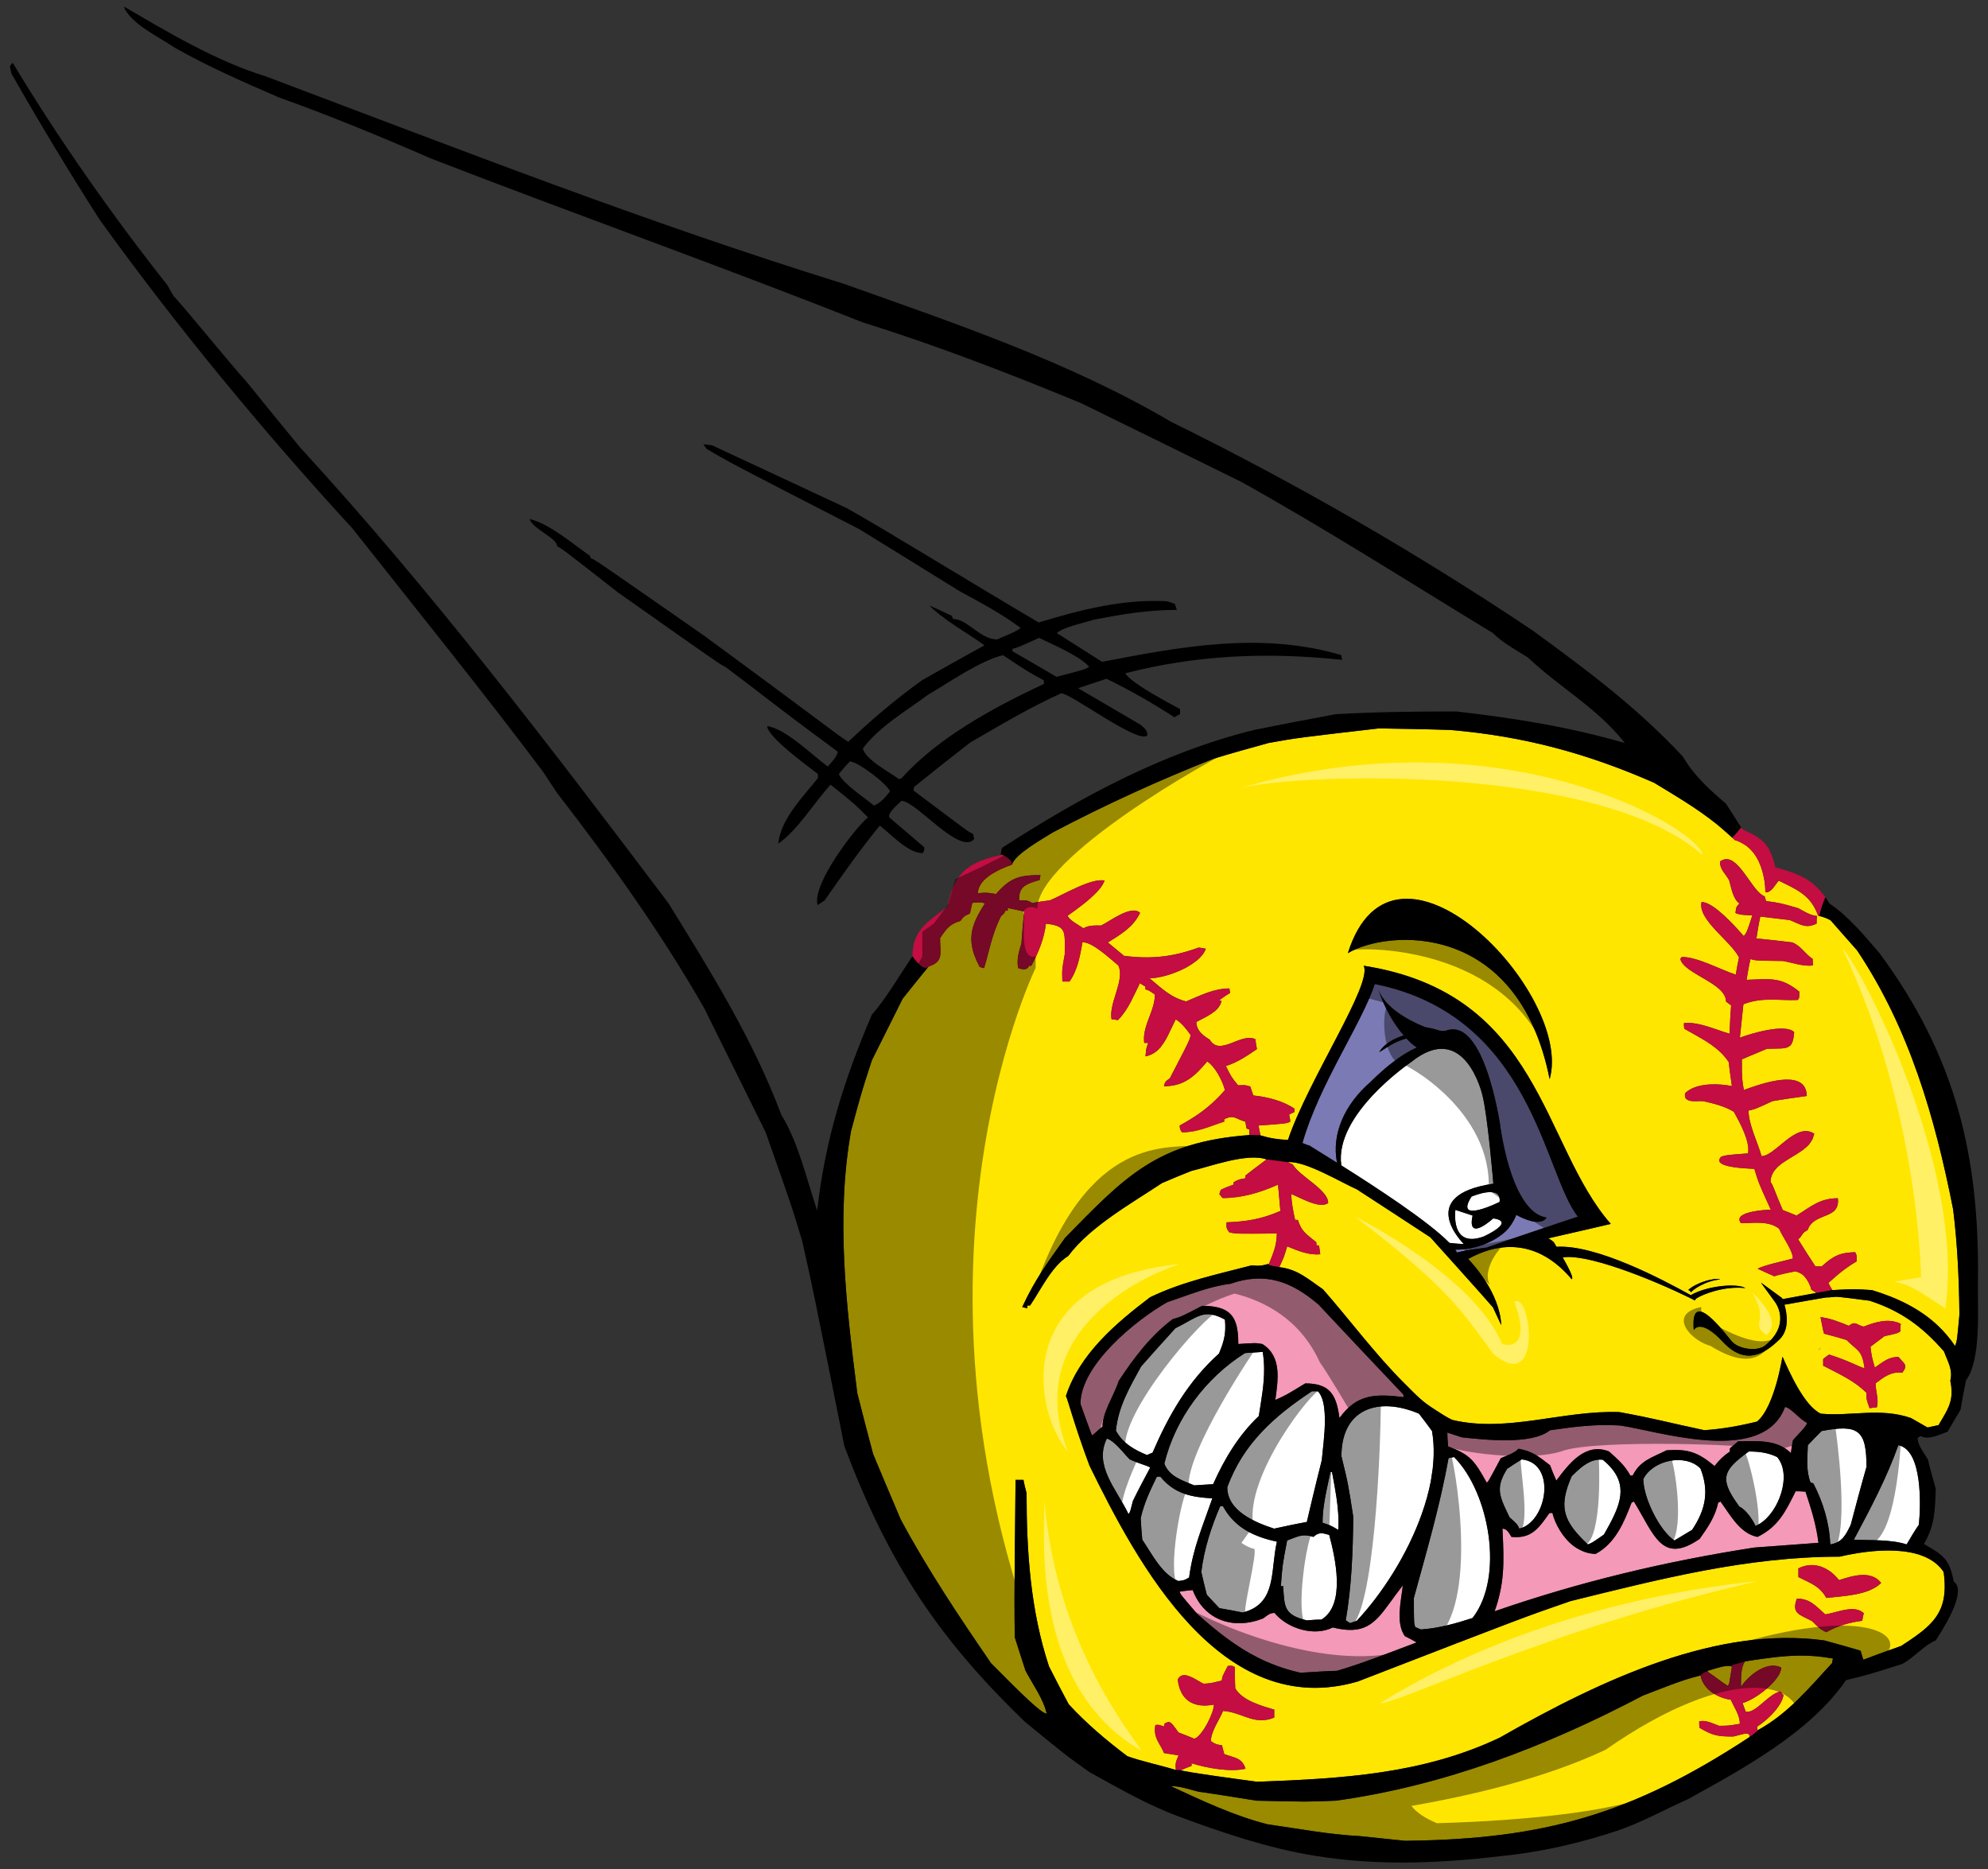
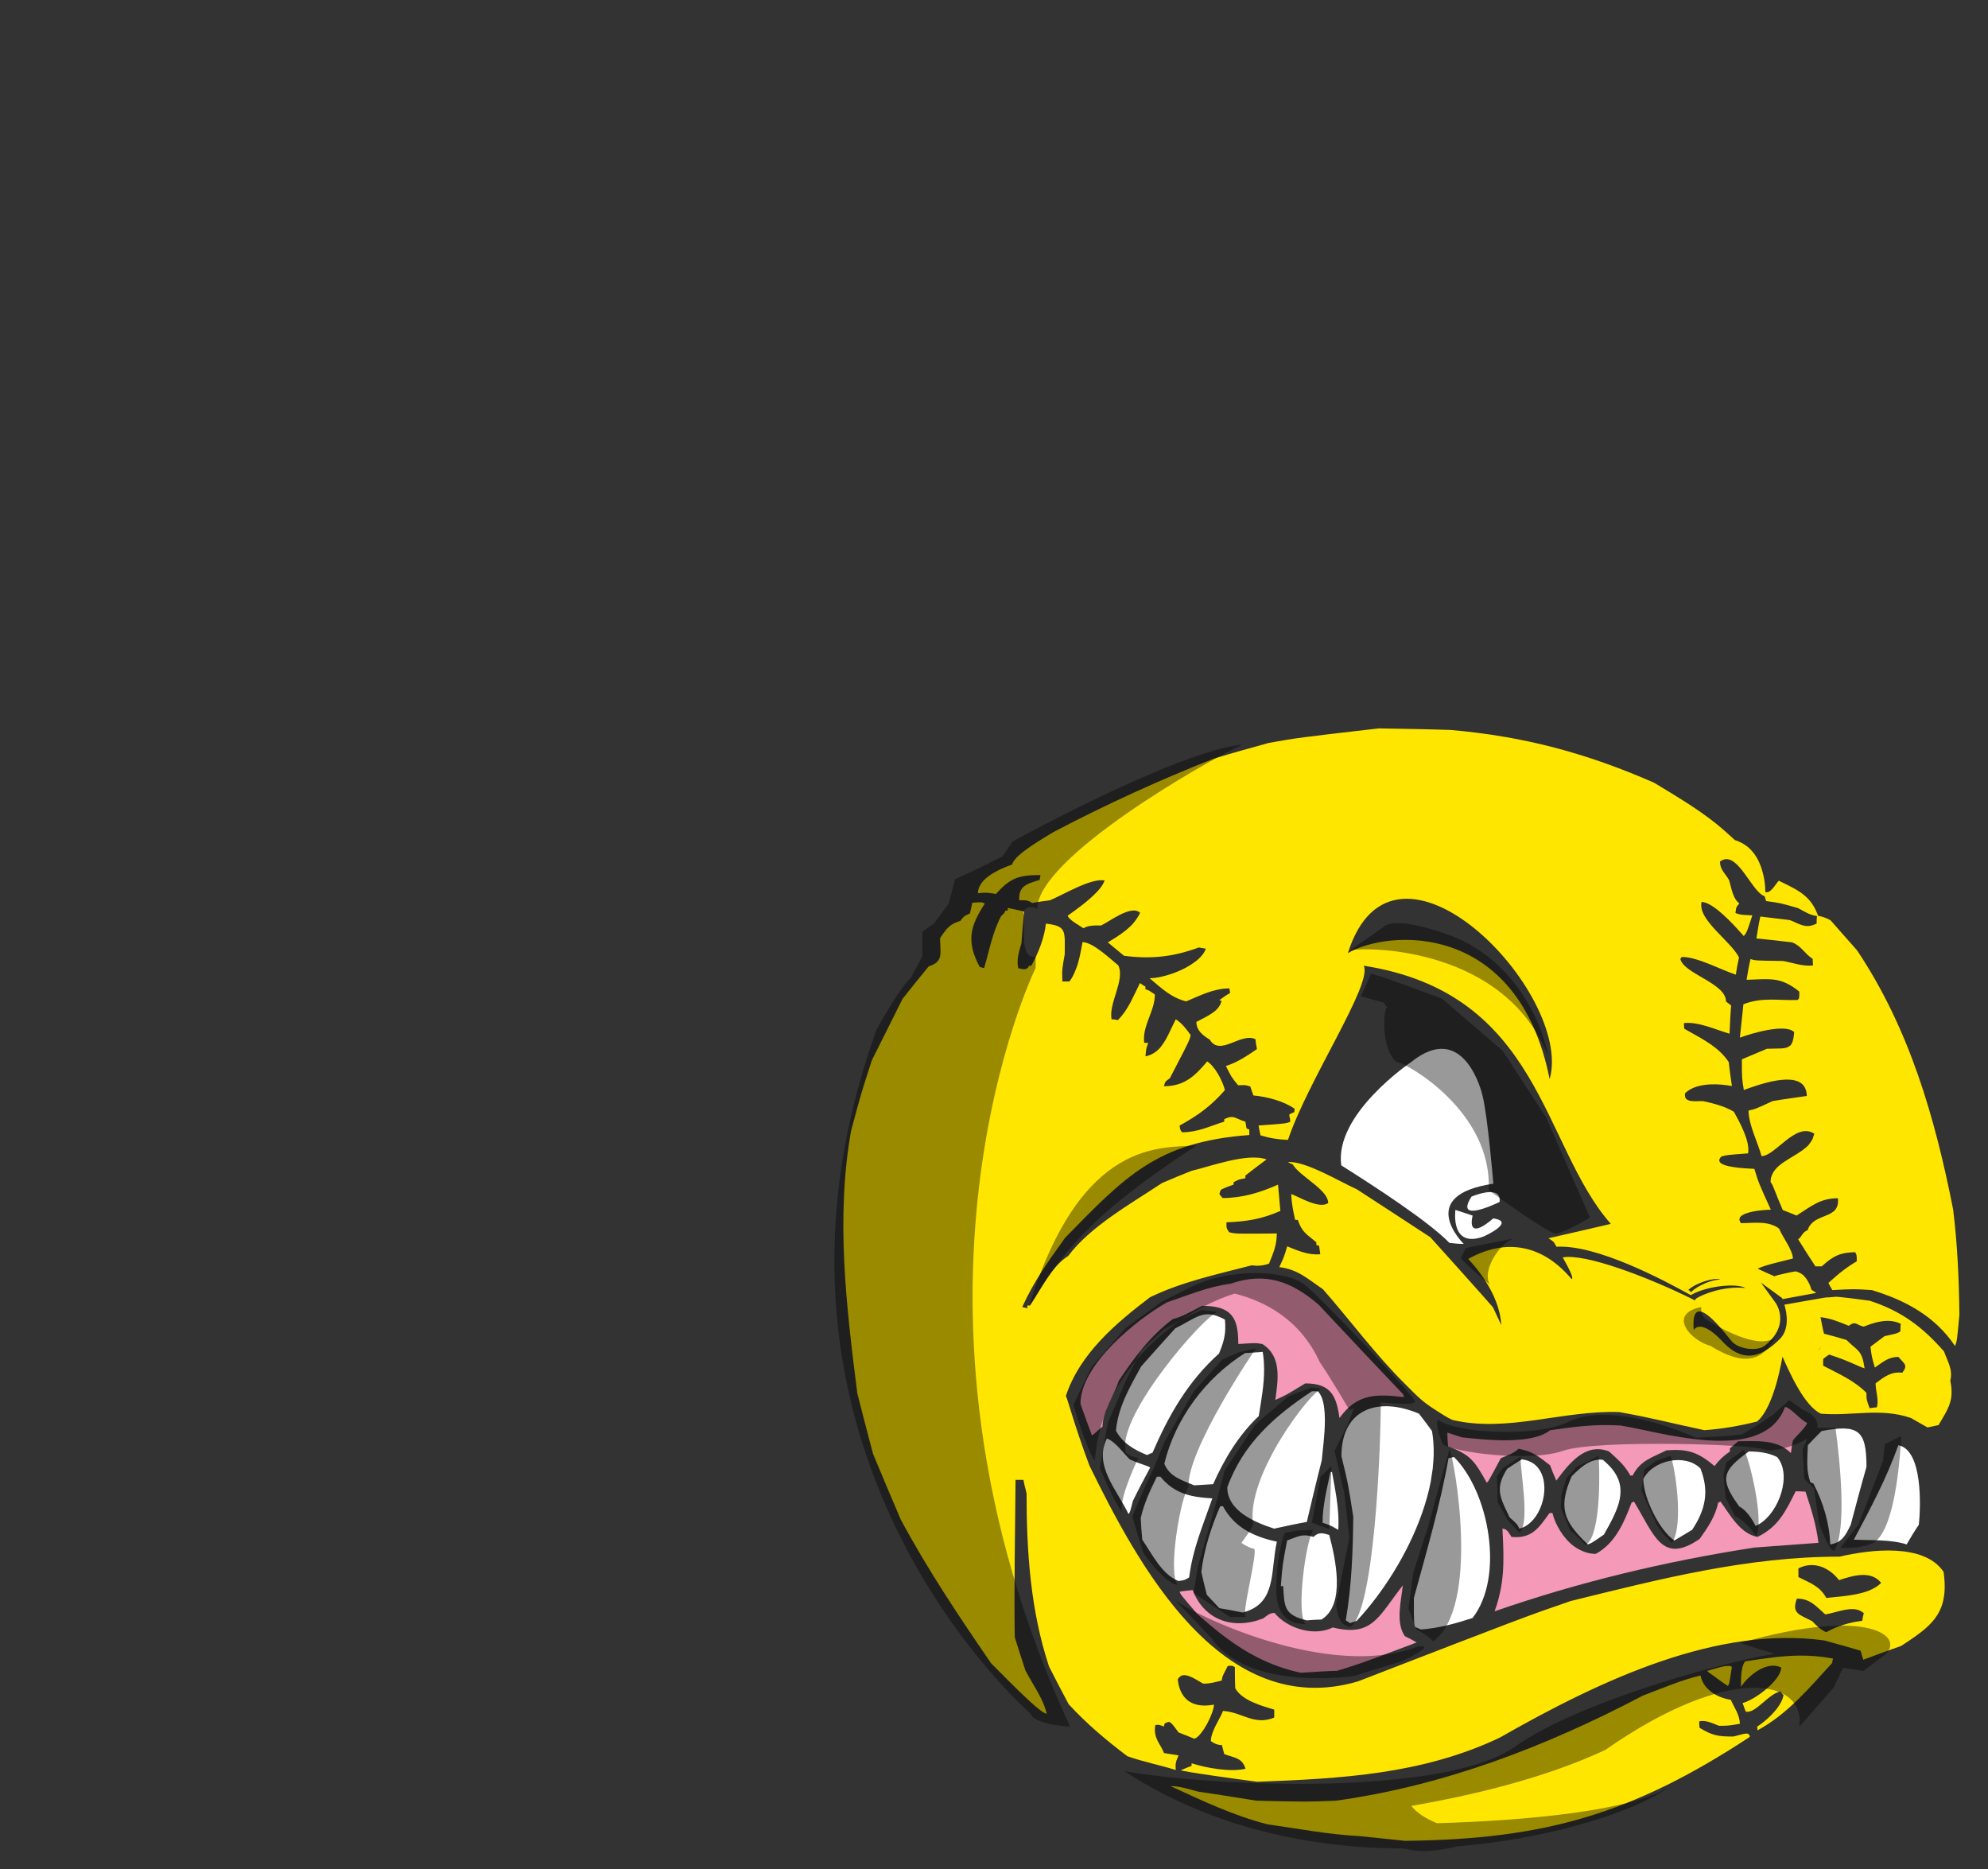
<svg xmlns="http://www.w3.org/2000/svg" version="1.1" id="Layer_1" x="0px" y="0px" width="200px" height="188px" viewBox="0 0.5 200 188" style="enable-background:new 0 0.5 200 188;" xml:space="preserve">
  <rect x="0" y="0.5" width="200" height="188" fill="#333333" stroke="none" />
-   <path id="color4" style="fill:#7B7AB4;" d="M158.743,122.877c-0.188,0.061-7.111,2.367-9.166,3.11c-1.004,0.147-2.014,0.241-3,0.499  c-0.045-0.088-0.104-0.181-0.173-0.278c2.665,0.002,4.704-1.287,5.449-2.273c0.079-0.104,0.15-0.205,0.215-0.304  c0.342-0.525,0.475-0.927,0.475-0.927c0.024,0.015,0.045,0.025,0.069,0.036c0.008,0.058,0.014,0.108,0.019,0.149  c0,0.001-0.001,0.002-0.001,0.002c0,0.002-0.001,0.002,0,0.002c0-0.001,0-0.002,0.001-0.004c-0.003-0.013-0.003-0.024-0.004-0.042  c-0.001-0.01-0.001-0.018-0.002-0.024c-0.003-0.024-0.007-0.052-0.009-0.08c0.386,0.208,0.723,0.354,1.019,0.458  c1.628,0.571,1.957-0.228,1.957-0.228c-0.796-0.117-1.468-0.633-2.032-1.371c-0.385-0.497-0.715-1.098-1.005-1.742  c-1.244-2.78-1.663-6.402-1.663-6.402c-0.074-0.401-0.605-3.74-1.718-6.329c-0.268-0.624-0.571-1.202-0.911-1.688  c-0.751-1.078-1.679-1.691-2.804-1.264c-0.122,0.024-0.253,0.032-0.388,0.023c-0.046,0.006-0.079,0.011-0.079,0.011l0.002-0.016  c-0.143-0.019-0.291-0.049-0.445-0.109c-0.199-0.079-0.797-0.205-1.204-0.277c-1.893-0.769-4.05-2.05-4.669-3.761  c0.55,1.734,1.521,3.42,2.538,4.604c-0.425,0.139-0.793,0.289-1.089,0.449c-0.224,0.123-0.415,0.245-0.576,0.368  c-0.006-0.028-0.007-0.026-0.003,0.001c-0.103,0.078-0.19,0.153-0.271,0.224c-0.394,0.362-0.517,0.645-0.517,0.645  c0.452-0.261,0.913-0.616,1.563-0.937c0.21-0.102,0.439-0.204,0.697-0.294c0.147-0.052,0.305-0.102,0.469-0.148  c0.355,0.379,0.71,0.687,1.053,0.911c-0.249,0.109-0.498,0.226-0.745,0.362c0.014-0.058,0.011-0.058-0.001,0.002  c-0.532,0.3-1.058,0.65-1.536,1.013c-1.34,1.008-2.353,2.06-2.353,2.06c-2.656,2.295-3.961,5.263-3.396,8.149  c-1.377-0.862-2.428-1.503-2.815-1.751c-0.069-0.001-0.143-0.017-0.217-0.053c-0.145-0.069-0.296-0.12-0.445-0.176  c1.665-5.876,5.988-12.05,7.277-15.995C154.189,102.674,155.303,118.599,158.743,122.877z" />
  <path id="color3" style="fill:#FFE600;" d="M181.059,167.033c1.069-0.008,2.162,0.076,3.35,0.299  c-0.037,0.119-0.079,0.277-0.079,0.437c-2.324,2.52-4.453,5.118-7.515,6.783l-0.037-0.376c0.618-0.396,1.417-1.068,1.979-1.806  c0.342-0.446,0.598-0.917,0.672-1.366c-0.118-0.117-0.235-0.236-0.317-0.357c-1.228,0.238-2.492,2.257-3.484,2.021  c-0.117-0.316-0.234-0.59-0.314-0.865c0.876-0.224,2.378-1.228,3.231-2.243c0.391-0.465,0.647-0.932,0.647-1.328  c-1.252-0.626-2.835,0.456-3.714,1.504c-0.123,0.148-0.232,0.294-0.325,0.435c0-0.664-0.044-1.882,0.365-2.491  c0.021-0.021,0.037-0.049,0.062-0.069C177.558,167.314,179.275,167.047,181.059,167.033z M195.536,158.622  c0.207,1.512,0.115,2.641-0.252,3.57c-0.612,1.557-1.993,2.56-4.024,3.872c-1.268,0.437-2.534,0.91-3.803,1.387  c-0.118-0.316-0.195-0.634-0.274-0.91c-1.23-0.357-2.455-0.712-3.646-1.03c-10.671-1.47-22.136,3.771-32.667,9.781  c-7.76,3.682-15.918,4.117-24.39,4.434c-7.406-0.99-7.682-1.149-7.682-1.149l0.007-0.003c-0.002-0.001-0.003-0.002-0.005-0.003  l0.007-0.005c0.354-0.156,0.705-0.313,1.06-0.431c0.001,0,0.001,0,0.002,0c0.002-0.001,0.005-0.002,0.007-0.003v-0.264  c1.504,0.474,3.873,0.906,5.417,0.551c-0.001-0.002-0.002-0.003-0.002-0.005c0.001-0.001,0.003-0.001,0.004-0.001  c0-0.001-0.001-0.002-0.002-0.004c0.003,0,0.007,0,0.01-0.001c-0.357-1.107-1.069-1.068-2.139-1.465  c-0.079-0.316-0.158-0.633-0.237-0.909c-0.435,0-0.792-0.157-1.111-0.397c0-0.309,0.09-0.632,0.218-0.959  c0.035-0.092,0.071-0.185,0.113-0.276c0.043-0.096,0.087-0.189,0.134-0.285c0.022-0.045,0.046-0.09,0.069-0.136  c0.248-0.483,0.523-0.958,0.69-1.38c1.937,0.12,3.125,1.503,5.143,0.671c0-0.002,0-0.004,0-0.005c0-0.001,0-0.002,0-0.003  c0.001-0.001,0.001-0.001,0.002-0.001c0.002-0.001,0.005-0.001,0.007-0.002v-0.791c-1.308-0.395-3.206-0.91-3.918-2.138  c-0.04-0.712-0.04-1.427-0.04-2.139c-0.276-0.157-0.276-0.157-0.712-0.117c-0.001,0.002-0.001,0.003-0.002,0.005  c-0.002,0.002-0.002,0.003-0.004,0.006c-0.001,0-0.002,0-0.003,0c-0.346,0.665-0.477,0.916-0.534,1.107  c-0.035,0.112-0.045,0.205-0.06,0.349c-0.67,0.157-1.144,0.315-1.853,0.315c-0.591-0.277-1.728-1.192-2.346-0.723  c-0.003,0.001-0.004,0.006-0.007,0.008c-0.013,0.01-0.021,0.031-0.033,0.042c-0.072,0.063-0.141,0.134-0.195,0.242  c0,0.001,0,0.002,0.001,0.003c-0.001,0.001-0.002,0.002-0.003,0.003c0.237,2.059,1.543,2.931,3.643,2.534  c0,0.207-0.074,0.512-0.198,0.854c-0.054,0.148-0.12,0.307-0.19,0.465c-0.019,0.043-0.036,0.085-0.057,0.127  c-0.07,0.153-0.146,0.306-0.227,0.456c-0.021,0.039-0.043,0.077-0.064,0.115c-0.068,0.123-0.14,0.243-0.213,0.358  c-0.026,0.04-0.051,0.082-0.077,0.121c-0.085,0.129-0.173,0.249-0.261,0.358c-0.031,0.04-0.063,0.076-0.094,0.112  c-0.095,0.109-0.188,0.211-0.28,0.286c-0.107,0.089-0.212,0.151-0.309,0.181c-0.556-0.235-1.071-0.437-1.587-0.634  c-0.671-0.909-0.671-0.909-0.95-1.067c-0.156,0.039-0.317,0.077-0.435,0.158c0,0.001,0,0.001-0.001,0.002  c-0.002,0.001-0.004,0.002-0.006,0.003c-0.015,0.028-0.026,0.063-0.038,0.1c-0.022,0.064-0.04,0.134-0.042,0.209  c-0.506-0.193-0.51-0.194-0.864-0.155c0,0.002,0,0.003,0,0.004c-0.003,0.001-0.004,0.001-0.007,0.001c0,0.002,0,0.004-0.001,0.006  h-0.001c-0.236,1.346,0.516,1.863,0.871,2.813c0.478,0.077,0.95,0.156,1.464,0.235c0.001-0.003,0.002-0.004,0.003-0.007  c-0.516-0.078-0.989-0.157-1.465-0.235c-0.356-0.949-1.105-1.465-0.872-2.807c0.003,0,0.004,0,0.007-0.001  c-0.23,1.338,0.518,1.856,0.872,2.803c0.478,0.078,0.951,0.157,1.465,0.236c-0.236,0.593-0.357,0.753-0.275,1.464l-0.007,0.005  c-0.001,0-0.002,0-0.002-0.001v0.007c-1.545-0.474-3.447-0.871-4.871-1.386c-2.098-1.583-4.119-3.285-5.901-5.225  c-0.673-1.267-1.345-2.534-1.979-3.801c-1.861-5.623-2.258-11.522-2.258-17.422c-0.119-0.476-0.238-0.911-0.316-1.348h-0.793  c-0.039,5.268-0.158,10.572-0.079,15.838c0.356,1.111,0.713,2.219,1.069,3.325c0.713,1.387,1.816,2.85,2.136,4.351  c0.001,0.002,0.002,0.005,0.002,0.007c-0.714,0-4.91-4.437-5.584-5.067c-3.208-4.673-6.415-9.463-9.108-14.493  c-0.95-2.217-1.86-4.394-2.771-6.571c-0.554-2.062-1.069-4.08-1.584-6.099c-1.108-8.75-2.179-17.62-0.633-26.373  c0.516-1.924,0.773-2.884,1.036-3.775c0.236-0.801,0.477-1.551,0.911-2.886c0.049-0.149,0.098-0.301,0.151-0.466  c1.03-2.06,2.059-4.119,3.089-6.178c0.871-1.108,1.743-2.177,2.614-3.246c0.028-0.012,0.045-0.024,0.073-0.037  c1.475-0.49,1.084-1.344,1.084-2.823c0.238-0.35,0.427-0.628,0.621-0.858c0.017-0.02,0.034-0.038,0.051-0.058  c0.11-0.126,0.229-0.231,0.354-0.33c0.049-0.038,0.096-0.076,0.149-0.11c0.05-0.032,0.107-0.062,0.162-0.091  c0.079-0.042,0.154-0.085,0.245-0.123c0.019-0.008,0.043-0.015,0.063-0.023c0.123-0.049,0.253-0.096,0.404-0.139  c0.003-0.005,0.005-0.006,0.008-0.011c0-0.001,0.001-0.001,0.001-0.001c0.078-0.115,0.143-0.203,0.204-0.276  c0.054-0.064,0.107-0.111,0.163-0.155c0.037-0.029,0.075-0.056,0.116-0.081c0.014-0.008,0.028-0.017,0.042-0.024  c0.108-0.062,0.238-0.121,0.418-0.205c0.001-0.002,0.001-0.004,0.002-0.006h0c0-0.001,0-0.001,0.001-0.002  c0.002-0.001,0.004-0.001,0.006-0.003c0.079-0.351,0.157-0.705,0.235-1.058c0.942-0.078,0.945-0.078,1.259,0.08  c-0.174,0.265-0.328,0.518-0.472,0.766c-0.014,0.023-0.025,0.046-0.038,0.068c-0.13,0.229-0.247,0.455-0.349,0.676  c-0.011,0.024-0.023,0.05-0.034,0.074c-0.109,0.243-0.206,0.484-0.276,0.724c-0.365,1.234-0.211,2.456,0.654,4.066  c0.12,0.039,0.277,0.079,0.437,0.118c0-0.002,0.001-0.004,0.001-0.006h0.001c0-0.002,0.001-0.004,0.002-0.006  c0.001,0,0.003,0,0.005,0.001c0.338-1.136,0.56-2.168,0.888-3.205c0.029-0.093,0.061-0.185,0.092-0.278  c0.191-0.569,0.417-1.142,0.721-1.738c0.176-0.157,0.264-0.237,0.317-0.306c0.056-0.069,0.078-0.13,0.116-0.242  c0.077,0,0.153,0,0.232,0c0-0.002,0-0.003,0.001-0.006h0.001c0-0.002,0-0.003,0-0.005h0.008v-0.265  c0.55,0.118,1.101,0.237,1.651,0.355c-0.117,1.069-0.197,2.139-0.274,3.207c-0.238,0.791-0.516,1.662-0.318,2.495  c0.149,0.044,0.315,0.089,0.474,0.106h0.001c0.059,0.007,0.112,0.003,0.168-0.002c0.029-0.002,0.06-0.006,0.088-0.013  c0.042-0.01,0.079-0.026,0.116-0.047c0.016-0.009,0.035-0.01,0.05-0.021c0.036-0.027,0.07-0.061,0.1-0.103  c0.031-0.043,0.057-0.096,0.078-0.159c0.078,0,0.154,0,0.231,0c0.002-0.004,0.004-0.007,0.006-0.011h0.003  c0.712-1.305,1.304-2.763,1.464-4.224c2.129,0.237,1.894,0.755,1.894,3.085c-0.278,1.545-0.278,1.545-0.236,2.732  c0.236,0,0.475,0,0.712,0c0.003-0.003,0.004-0.008,0.006-0.011h0.003c0.261-0.347,0.449-0.738,0.61-1.146  c0.078-0.194,0.151-0.39,0.213-0.592c0.05-0.167,0.094-0.336,0.137-0.507c0.027-0.113,0.055-0.227,0.08-0.341  c0.1-0.458,0.187-0.917,0.265-1.361c1.071,0.007,2.847,1.744,3.597,2.336c0.712,1.464-0.99,3.801-0.674,5.424  c0.2,0,0.396,0.04,0.634,0.08c0.269-0.269,0.498-0.55,0.703-0.844c0.2-0.286,0.373-0.586,0.538-0.89  c0.021-0.04,0.042-0.081,0.063-0.12c0.315-0.6,0.597-1.227,0.916-1.866c0.157,0.117,0.354,0.236,0.552,0.354c0,0.08,0,0.159,0,0.276  c0.317,0.079,0.317,0.079,0.95,0.515c0,0.426-0.081,0.837-0.2,1.24c-0.179,0.604-0.438,1.19-0.633,1.787  c-0.195,0.598-0.324,1.203-0.235,1.844c0.118,0,0.236,0,0.396,0c-0.049,0.136-0.087,0.238-0.115,0.327  c-0.089,0.274-0.104,0.421-0.162,1.019c0.209-0.032,0.396-0.098,0.571-0.178c0.029-0.013,0.055-0.027,0.083-0.041  c0.146-0.072,0.282-0.159,0.409-0.258c0.014-0.011,0.031-0.019,0.046-0.029c0.01-0.008,0.018-0.02,0.027-0.027  c0.143-0.12,0.278-0.25,0.4-0.397c0.025-0.03,0.045-0.067,0.069-0.1c0.113-0.145,0.221-0.297,0.319-0.459  c0.058-0.092,0.111-0.187,0.165-0.282c0.061-0.111,0.121-0.223,0.179-0.337c0.275-0.543,0.52-1.111,0.783-1.612  c0.631,0.396,1.066,0.99,1.5,1.584c-0.038,0.173-0.063,0.29-0.141,0.487c-0.173,0.434-0.599,1.254-1.957,3.861  c-0.435,0.315-0.474,0.315-0.593,0.793c-0.001,0.003-0.001,0.004-0.002,0.007c2.06,0,3.128-1.032,4.356-2.497  c0.79,0.516,1.543,1.937,1.78,2.887c-0.222,0.253-0.439,0.487-0.657,0.71c-0.001,0.001-0.002,0.002-0.003,0.003  c-0.209,0.213-0.418,0.412-0.628,0.603c-0.016,0.014-0.03,0.027-0.045,0.041c-0.008,0.007-0.017,0.014-0.024,0.021  c0,0-0.001,0-0.001,0.001c-0.422,0.375-0.849,0.711-1.305,1.029c-0.57,0.396-1.184,0.765-1.881,1.15v0.001  c-0.002,0.001-0.005,0.003-0.007,0.004c0,0.002,0,0.003,0,0.005c0,0-0.001,0.001-0.002,0.001c0.041,0.396,0.041,0.396,0.238,0.674  c1.582,0,2.73-0.594,4.237-1.07c0-0.002,0-0.004,0-0.005c0-0.001,0-0.002,0-0.003c0.001,0,0.001,0,0.002-0.001  c0.002,0,0.005-0.001,0.007-0.002v-0.23c0.979-0.506,1.141-0.034,2.129,0.241c0.039,0.198,0.078,0.437,0.117,0.673  c0.079,0.041,0.157,0.079,0.278,0.118c0,0.156,0,0.354,0,0.549v0.007c-9.304,0.679-12.542,4.223-18.532,10.336  c-1.776,2.483-3.06,4.247-4.313,6.963c-0.001,0.002-0.002,0.004-0.003,0.007c0.16,0.037,0.317,0.077,0.516,0.115v-0.276  c0.001,0,0.001,0,0.002,0h0.274c1.11-1.622,2.138-3.919,3.841-4.987c2.218-2.971,6.336-5.267,9.426-7.326  c0.989-0.435,1.979-0.831,2.967-1.228c1.743-0.397,5.616-1.857,7.559-1.151c-0.709,0.517-1.419,1.068-2.13,1.619  c0,0.002,0,0.004,0,0.006c-0.001,0-0.001,0-0.002,0.001c0,0.076,0,0.155,0,0.268c-0.664,0.117-0.668,0.118-1.18,0.396v0.001  c-0.003,0.002-0.004,0.003-0.007,0.004c0,0.002,0,0.003,0,0.005c-0.001,0-0.001,0.001-0.001,0.001  c-0.001,0.077-0.001,0.153-0.001,0.23c-0.434,0.156-0.864,0.314-1.259,0.51c-0.001,0.001-0.001,0.002-0.001,0.003  c-0.002,0.001-0.004,0.001-0.006,0.002c-0.04,0.061-0.07,0.131-0.095,0.207c-0.025,0.074-0.046,0.154-0.065,0.235  c0.079,0.117,0.198,0.236,0.317,0.396c1.979,0,3.8-0.556,5.582-1.347c0.08,0.87,0.158,1.738,0.236,2.646  c-1.895,0.827-3.4,1.065-5.414,1.143c0,0.002,0,0.003,0,0.005c-0.002,0-0.005,0-0.007,0c0,0.002,0,0.003,0,0.006  c-0.001,0-0.001,0-0.002,0c0,0.517-0.039,0.558,0.276,0.992c0.673,0.158,0.673,0.158,4.792,0.119c0,0.155-0.015,0.297-0.026,0.441  c-0.006,0.076-0.008,0.156-0.017,0.229c-0.018,0.144-0.045,0.28-0.073,0.416c-0.019,0.085-0.037,0.169-0.058,0.25  c-0.035,0.136-0.071,0.271-0.115,0.404c-0.013,0.039-0.028,0.08-0.043,0.119c-0.05,0.148-0.103,0.295-0.161,0.445  c-0.092,0.235-0.191,0.476-0.297,0.734c-0.005,0.001-0.006,0.003-0.011,0.005c-0.013,0.004-0.02,0.008-0.028,0.013  c-0.647,0.188-1.009,0.228-1.708,0.149c-3.482,0.911-6.927,1.622-10.215,3.207c-3.443,2.611-7.084,5.699-8.471,9.933  c0,0.002-0.001,0.004-0.002,0.006c0.196,0.317,0.792,2.77,2.376,7.009c4.829,9.858,13.264,25.737,27.003,21.698  c16.79-6.494,16.79-6.494,21.383-8.08c8.989-2.216,17.74-4.471,27.084-4.471C188.132,156.364,193.596,155.689,195.536,158.622z   M187.506,162.768c-0.081-0.08-0.175-0.131-0.267-0.186c-0.013-0.008-0.024-0.019-0.037-0.025c-0.089-0.051-0.184-0.087-0.281-0.118  c-0.025-0.007-0.05-0.015-0.075-0.02c-0.979-0.25-2.299,0.344-3.219,0.469c-0.95-0.832-1.505-1.583-2.851-1.583  c-0.002,0.005-0.002,0.008-0.003,0.012c-0.002,0-0.004,0-0.006,0c-0.553,1.504,0.276,1.582,1.544,2.256  c0.436,0.438,0.831,0.873,1.424,1.108c1.108-0.631,2.336-0.988,3.604-1.146c0-0.004,0.001-0.006,0.002-0.01  c0.002,0,0.004-0.001,0.007-0.001c0.008-0.056,0.017-0.104,0.026-0.157c0.025-0.157,0.056-0.308,0.095-0.453  C187.481,162.864,187.49,162.815,187.506,162.768z M189.239,159.729c0.003-0.003,0.008-0.006,0.011-0.009  c-1.03-1.307-2.891-0.714-4.237-0.276c-0.951-1.228-2.495-1.982-4.078-1.189v0.008c-0.003,0.001-0.006,0.002-0.009,0.003  c0,0.277,0,0.553,0,0.87c1.267,0.635,2.14,0.911,2.81,2.099c1.785-0.199,4.278-0.276,5.506-1.504  C189.24,159.73,189.239,159.73,189.239,159.729z M171.949,168.764c0.674,0.436,1.185,0.893,1.893,1.328  c0.036-0.07,0.063-0.13,0.089-0.188c0.003-0.005,0.005-0.011,0.007-0.017c0.082-0.219,0.077-0.421,0.297-1.694  c-0.028-0.003-0.086-0.082-0.123-0.108c-0.148-0.008-0.298-0.02-0.444-0.003c-0.641,0.07-1.267,0.33-1.89,0.479v0.064  c0.001,0,0.001-0.001,0.002-0.001c0.005,0.001,0.013-0.004,0.018-0.003L171.949,168.764z M175.372,174.92  c-0.228,0.056-0.532,0.136-0.98,0.254c-1.584,0-2.059-0.08-3.406-0.872c-0.039-0.236-0.039-0.436-0.039-0.633h0.001v-0.001  c0.003-0.001,0.006-0.001,0.009-0.002c0-0.003,0-0.006,0-0.009c0.595-0.198,1.426,0.238,1.98,0.437c0.904,0,0.91,0,2.085-0.196  c0,0,0.001,0,0.002,0c0.003-0.001,0.006-0.001,0.01-0.002c0-0.872-0.554-1.625-0.91-2.416c-1.347-0.198-2.772-1.029-3.048-2.455  l-0.009,0.011c-1.982,0.475-3.883,1.307-5.782,2.02c-9.702,5.106-19.997,9.068-30.885,10.572c-2.931,0.119-2.931,0.119-7.999,0  c-1.979-0.317-3.918-0.634-5.861-0.91c-0.911-0.237-1.819-0.556-2.771-0.556c0.002,0.001,0.004,0.002,0.005,0.002  c3.165,1.466,6.331,2.969,9.735,3.84c3.049,0.434,6.177,1.029,9.266,1.188c1.505,0.159,3.049,0.317,4.594,0.476  c0.1-0.001,0.194-0.005,0.293-0.006c13.62-0.18,22.451-2.622,34.314-10.409c0.001,0,0.001,0,0.001,0  c0.023-0.046,0.048-0.075,0.07-0.116c-0.001-0.002-0.002-0.004-0.003-0.006C175.925,174.891,175.852,174.82,175.372,174.92z   M197.122,132.727c-0.239,2.652-0.239,2.652-0.437,3.165c-0.001-0.001-0.001-0.002-0.002-0.002  c-0.505-0.751-1.069-1.414-1.684-2.001c-1.846-1.762-4.146-2.847-6.671-3.619c-1.821-0.118-1.821-0.118-3.999,0  c0-0.001-0.001-0.001-0.001-0.002l-0.003-0.006l0.014-0.003c-0.157-0.236-0.275-0.475-0.395-0.71  c0.071-0.063,0.139-0.123,0.208-0.186c0.197-0.178,0.394-0.351,0.589-0.517c0.12-0.103,0.241-0.201,0.362-0.301  c0.232-0.188,0.473-0.37,0.721-0.545c0.303-0.216,0.616-0.424,0.963-0.622c0-0.002,0-0.003,0-0.005  c0.003-0.002,0.006-0.004,0.009-0.006c0-0.395,0.038-0.595-0.159-0.909c-0.196,0-0.357,0.016-0.528,0.028  c-0.014,0.001-0.029,0.001-0.044,0.002c-0.145,0.013-0.285,0.03-0.414,0.052c-0.074,0.012-0.143,0.029-0.212,0.044  c-0.157,0.035-0.311,0.08-0.452,0.134c-0.094,0.034-0.188,0.072-0.277,0.116c-0.074,0.035-0.15,0.076-0.223,0.118  c-0.107,0.062-0.217,0.133-0.323,0.208c-0.039,0.026-0.075,0.044-0.114,0.073c-0.243,0.181-0.495,0.396-0.778,0.649h-0.001h-0.632  c-0.593-0.909-1.187-1.82-1.741-2.729c0.097-0.061,0.171-0.133,0.233-0.215c0.029-0.038,0.057-0.079,0.084-0.12  c0.003-0.004,0.007-0.009,0.01-0.014c0.029-0.04,0.059-0.081,0.088-0.123c0.116-0.17,0.254-0.334,0.525-0.431  c0.001-0.003,0.002-0.005,0.003-0.009c0.003-0.001,0.004-0.002,0.006-0.003c0.014-0.043,0.034-0.078,0.051-0.118  c0.037-0.092,0.076-0.18,0.125-0.257c0.028-0.049,0.061-0.096,0.093-0.14c0.05-0.065,0.108-0.119,0.163-0.178  c0.043-0.043,0.084-0.089,0.131-0.126c0.128-0.104,0.268-0.189,0.413-0.266c0.058-0.031,0.115-0.06,0.175-0.087  c0.104-0.048,0.211-0.095,0.318-0.139c0.212-0.085,0.42-0.167,0.616-0.257c0.014-0.006,0.028-0.013,0.042-0.019  c0.16-0.075,0.311-0.16,0.441-0.261c0.004-0.004,0.011-0.005,0.015-0.009c0.068-0.053,0.131-0.11,0.187-0.174  c0.011-0.013,0.019-0.028,0.028-0.042c0.009-0.011,0.017-0.021,0.023-0.032c0.058-0.076,0.104-0.162,0.143-0.255  c0.003-0.007,0.006-0.014,0.008-0.021c0.084-0.219,0.121-0.482,0.078-0.828c-1.782,0-2.653,0.792-4.157,1.741  c-0.476-0.197-0.951-0.396-1.388-0.555c-0.831-1.9-0.949-2.494-1.228-2.813c0-0.22,0.036-0.42,0.098-0.606  c0.008-0.021,0.018-0.041,0.026-0.063c0.058-0.152,0.134-0.295,0.227-0.431c0.03-0.044,0.064-0.088,0.099-0.131  c0.069-0.086,0.142-0.17,0.224-0.251c0.038-0.038,0.081-0.075,0.122-0.112c0.088-0.078,0.178-0.155,0.274-0.227  c0.068-0.052,0.14-0.102,0.211-0.151c0.6-0.416,1.302-0.778,1.895-1.206c0.015-0.01,0.029-0.019,0.043-0.028  c0.01-0.007,0.017-0.017,0.026-0.024c0.226-0.166,0.438-0.342,0.611-0.539c0.023-0.024,0.035-0.056,0.057-0.081  c0.063-0.077,0.117-0.161,0.169-0.245c0.051-0.078,0.105-0.156,0.145-0.241c0.034-0.076,0.053-0.163,0.079-0.247  c0.029-0.094,0.075-0.18,0.091-0.283c-0.933-0.617-1.915-0.047-2.839,0.674c-0.098,0.077-0.189,0.154-0.285,0.232  c-0.044,0.036-0.087,0.07-0.13,0.106c-0.196,0.162-0.397,0.327-0.585,0.477c-0.537,0.429-1.034,0.768-1.466,0.768  c-0.357-1.343-1.304-3.159-1.307-4.582c0.703-0.159,0.713-0.163,2.406-0.95c1.148-0.199,2.298-0.356,3.443-0.518  c0-0.004-0.001-0.006-0.001-0.01c0.004,0,0.008,0,0.011-0.001c0-0.271-0.053-0.49-0.128-0.686c-0.006-0.018-0.014-0.034-0.02-0.052  c-0.808-1.892-4.972-0.283-6.186,0.145c-0.197-1.185-0.197-1.188-0.197-3.081c0.246-0.105,0.493-0.21,0.74-0.315  c0.314-0.134,0.634-0.269,0.954-0.402c0.274-0.116,0.548-0.231,0.829-0.348c1.223-0.047,1.899,0.051,2.285-0.283  c0.014-0.012,0.033-0.014,0.047-0.026c0.002-0.002,0.004-0.002,0.006-0.004c0.229-0.226,0.345-0.63,0.403-1.361  c-0.91-0.912-4.393,0.159-5.464,0.556c0.12-1.146,0.237-2.251,0.356-3.359c1.896-0.745,3.52-0.354,5.456-0.432  c0.024-0.023,0.043-0.043,0.061-0.063c0.106-0.116,0.106-0.188,0.106-0.778c-1.862-1.504-2.892-1.268-5.305-1.188  c0.115-0.71,0.235-1.416,0.394-2.086c0.509,0.157,0.521,0.157,3.278,0.196c0.911,0.157,2.099,0.594,3.01,0.436  c-0.001-0.004,0-0.007-0.001-0.011c0.003,0,0.007,0.001,0.01,0c-0.014-0.083-0.019-0.157-0.024-0.232  c-0.004-0.064-0.01-0.131-0.012-0.191c-0.001-0.07-0.003-0.142-0.003-0.21c-0.791-0.516-1.148-1.307-2.059-1.664  c-1.227-0.159-2.416-0.277-3.604-0.396c0.116-0.747,0.237-1.495,0.395-2.205c0.986,0.118,1.975,0.236,2.964,0.356  c1.027,0.396,1.583,0.911,2.691,0.356c0-0.002,0-0.004,0-0.007c0.003-0.001,0.006-0.002,0.009-0.003c0-0.278,0-0.516,0.04-0.753  c-0.713-0.079-1.308-0.475-1.901-0.793c-1.782-0.514-1.782-0.514-3.208-0.711c-0.079-0.158-0.116-0.318-0.156-0.476  c-0.064-0.021-0.129-0.058-0.193-0.096c-0.026-0.016-0.055-0.028-0.081-0.046c-1.13-0.768-2.323-3.784-3.697-3.59  c-0.024,0.003-0.049,0.008-0.074,0.014c-0.058,0.013-0.114,0.027-0.171,0.052c-0.058,0.024-0.116,0.059-0.175,0.095  c-0.028,0.018-0.056,0.025-0.085,0.047c0,0.001,0,0.002,0,0.003c-0.004,0.002-0.007,0.003-0.011,0.006  c-0.039,0.833,0.554,1.229,0.911,1.9c0.237,0.793,0.358,1.821,1.03,2.337c-0.147,0.147-0.218,0.243-0.267,0.335  c-0.011,0.019-0.023,0.04-0.03,0.059c-0.015,0.036-0.028,0.08-0.037,0.12c-0.002,0.011-0.004,0.024-0.006,0.035  c-0.017,0.101-0.028,0.216-0.057,0.401c0.001,0.001,0.002,0.001,0.002,0.001c0,0.001,0,0.001,0,0.001  c0.515,0.238,1.109,0.199,1.699,0.238c-0.546,1.681-0.553,1.701-0.861,2.085c-0.739-0.837-2.28-2.566-3.473-3.192  c-0.008-0.004-0.015-0.008-0.022-0.012c-0.127-0.065-0.249-0.12-0.366-0.157c-0.037-0.012-0.07-0.014-0.105-0.023  c-0.091-0.021-0.186-0.058-0.267-0.058c-0.001,0.003,0,0.007-0.001,0.011c-0.003,0-0.007-0.002-0.011-0.002  c-0.436,1.783,2.932,3.918,3.763,5.582c-0.118,0.551-0.238,1.142-0.316,1.73c-1.504-0.478-3.835-1.779-5.414-1.779  c-0.004,0.002-0.006,0.007-0.01,0.009c-0.001,0-0.001,0-0.001,0c-0.082,0.039-0.12,0.118-0.16,0.198  c0.09,0.377,0.422,0.716,0.87,1.042c0.894,0.653,2.25,1.253,3.055,1.992c0.402,0.37,0.668,0.775,0.668,1.241  c0.001,0,0.001,0.001,0.002,0.001c0,0.001,0,0.001,0,0.001c0.035,0.027,0.074,0.057,0.11,0.084c0.126,0.096,0.249,0.188,0.404,0.311  c-0.081,0.948-0.12,1.895-0.16,2.841c-1.382-0.397-3.12-1.226-4.58-1.069c0,0.003,0.001,0.006,0.001,0.009c-0.004,0-0.008,0-0.012,0  c0,0.161,0,0.358,0.037,0.558c0.001,0,0.001,0.001,0.002,0.001v0.001c1.491,0.866,2.982,1.551,4.046,2.794  c0.152,0.178,0.295,0.366,0.428,0.568c0.079,0.788,0.198,1.577,0.316,2.406c-1.217-0.242-3.097-0.33-4.26,0.373  c-0.167,0.101-0.319,0.216-0.453,0.35c-0.039,0.269,0.007,0.449,0.109,0.57c0.03,0.036,0.085,0.046,0.124,0.073  c0.037,0.023,0.071,0.051,0.114,0.067c0.068,0.026,0.14,0.049,0.221,0.062c0.001,0,0.001,0,0.002,0  c0.376,0.06,0.86,0.001,1.255,0.021c1.069,0.237,2.178,0.515,3.087,1.067c0.592,1.066,1.657,3.001,1.426,4.188  c-2.125,0.157-2.127,0.157-2.682,0.317c-0.003,0.003-0.003,0.005-0.006,0.008c-0.002,0-0.003,0-0.005,0.001  c-0.287,0.286-0.248,0.505-0.022,0.67c0.677,0.499,3.046,0.529,3.348,0.56c0.434,1.422,0.436,1.426,1.658,4.107  c-0.336,0.002-2.098,0.087-2.827,0.534c-0.025,0.014-0.048,0.028-0.07,0.044c-0.028,0.021-0.066,0.036-0.091,0.058  c-0.072,0.063-0.116,0.135-0.145,0.211c-0.009,0.023-0.019,0.047-0.023,0.073c-0.004,0.024-0.003,0.052-0.002,0.078  c0.001,0.029,0.007,0.062,0.016,0.094c0.007,0.025,0.013,0.049,0.024,0.075c0.023,0.052,0.056,0.106,0.1,0.164  c0.005,0.007,0.007,0.014,0.013,0.022c0,0,0,0,0.001,0c0,0.001,0,0.001,0.001,0.002c1.265,0,2.771-0.275,3.837,0.554  c0.355,0.87,1.382,2.172,1.386,3.003c-1.019,0.274-2.763,0.629-3.551,1.023c0,0,1.682,0.776,1.693,0.767  c0.125-0.107,2.003-0.501,2.146-0.499c0.305,0.092,0.552,0.217,0.753,0.379c0.292,0.284,0.55,0.691,0.718,1.138  c0.035,0.105,0.068,0.211,0.1,0.326c0.23,0.145,0.379,0.243,0.501,0.325l-3.405,0.626c-0.027-0.069-0.045-0.109-0.045-0.109  l-2.133-1.558l1.432,1.969c0,0,1.683,2.165-1.013,4.363c-0.759,0.619-2.658,0.389-3.359-0.433s-4.2-5.57-3.811-1.111  c0,0,0.612-1.354,3.031,1.287c2.186,2.23,4.047,1.157,5.604-0.371c1.009-0.991,0.747-2.582,0.485-3.479  c1.248-0.214,4.098-0.728,4.166-0.726c0.224,0.002,0.502-0.023,0.723-0.045c0.151-0.016,0.275-0.029,0.321-0.027  c0.406,0.016,2.216,0.239,3.363,0.398c3.167,1.029,5.305,2.612,7.484,5.107c0.354,0.991,0.91,1.821,0.632,2.931  c0.299,1.484,0.063,2.28-0.51,3.319c-0.191,0.347-0.418,0.721-0.676,1.156c-0.396,0.078-0.753,0.157-1.11,0.236  c-0.554-0.317-1.108-0.634-1.662-0.95c-3.09-1.069-5.979-0.158-9.068-0.436c-1.685-0.777-3.203-4.272-3.854-5.73  c-0.033,0.005-0.755,4.996-2.56,6.521c-1.743,0.435-3.525,0.75-5.308,0.87c-4.077-0.87-4.869-1.15-8.551-1.822  c-5.703-0.198-11.246,2.097-16.79,0.792c-0.557-0.245-1.113-0.628-1.656-0.972c-1.444-0.918-1.771-1.315-3.152-2.686  c-2.909-2.885-5.579-6.484-8.219-9.489c-1.463-0.99-2.532-2.02-4.395-2.22c0.003-0.006,0.005-0.01,0.007-0.016  c0.001,0,0.003,0.001,0.004,0.001c-0.001,0.001-0.001,0.002-0.002,0.004c0.091,0.01,0.156,0.017,0.208,0.022  c0.139,0.018,0.172,0.02,0,0c-0.055-0.007-0.126-0.016-0.206-0.026c0.473-1.019,0.476-1.026,0.787-2.08  c1.068,0.439,2.175,0.911,3.319,0.793c0-0.001,0-0.003-0.001-0.004h0.001c0-0.004-0.001-0.008-0.002-0.011  c0.004-0.001,0.007,0,0.011,0c-0.037-0.271-0.077-0.55-0.116-0.827c-0.118-0.039-0.199-0.078-0.276-0.078v-0.278  c-0.991-0.829-1.466-1.028-1.862-2.257h-0.275c-0.198-0.904-0.356-1.654-0.396-2.599c0.875,0.322,2.844,1.539,3.712,0.907  c0-0.002-0.001-0.005-0.001-0.007c0.003-0.002,0.008-0.002,0.011-0.004c0-1.346-2.853-2.652-3.566-3.878  c-0.189-0.077-0.338-0.151-0.488-0.228c1.715-0.168,5.322,2.021,6.935,2.731c2.453,1.583,4.908,3.206,7.403,4.831  c0,0,5.704,6.334,6.297,7.046c0.278,0.595,0.555,1.186,0.832,1.783c-0.173-3.316-2.89-6.18-3.325-6.654  c3.842-2.136,7.516-1.41,10.406,2.035c0.25-0.076-0.316-1.164-0.898-2.187c2.282-0.423,8.62,1.994,13.162,4.249  c0.017,0.038,0.025,0.063,0.025,0.063c0.006-0.008,0.029-0.023,0.039-0.033c0.021,0.012,0.046,0.023,0.068,0.034  c0.039-0.079,0.089-0.152,0.161-0.201c-0.001,0-0.001-0.001-0.002-0.001c0.721-0.441,2.795-1.257,4.934-1.032  c-0.916-0.523-3.939-0.209-5.502,0.716c-2.797-1.551-9.474-5.103-13.511-4.868c-0.099-0.169-0.186-0.318-0.254-0.438  c-0.177-0.176-0.367-0.307-0.563-0.414c2.274-0.522,5.988-1.367,6.279-1.449c-6.983-7.934-6.983-23.176-24.858-25.969  c0.936,1.8-5.596,11.487-7.618,17.521c-0.955-0.036-1.789-0.161-2.775-0.457c0-0.001,0-0.001,0-0.002  c-0.001-0.004-0.002-0.007-0.002-0.01h0.011c-0.076-0.353-0.154-0.665-0.193-0.979c2.72-0.196,2.722-0.196,3.155-0.355  c0.001-0.003,0-0.005,0.001-0.008c0.003-0.001,0.005-0.003,0.008-0.004c0.076-0.233-0.074-0.434-0.076-0.744  c0.151-0.078,0.31-0.157,0.503-0.233c0-0.002,0-0.005,0-0.007c0.004-0.001,0.006-0.003,0.009-0.004c0-0.029,0.002-0.057,0.002-0.085  c0.002-0.061,0.008-0.117,0.021-0.166c0.005-0.022,0.007-0.049,0.016-0.067c-1.107-0.789-2.811-1.225-4.157-1.347  c-0.117-0.314-0.237-0.633-0.317-0.909c-0.634-0.197-0.672-0.118-1.228-0.118c-0.672-0.828-0.673-0.832-1.223-1.936  c1.142-0.357,2.128-1.025,3.114-1.697c0-0.002-0.001-0.003-0.001-0.004c0.003-0.003,0.007-0.005,0.01-0.007  c-0.079-0.356-0.118-0.672-0.155-0.99c-1.468-0.713-3.566,1.782-4.597,0.039c-0.063-0.038-0.127-0.077-0.19-0.118  c-0.13-0.081-0.254-0.169-0.374-0.264c-0.436-0.343-0.777-0.778-0.779-1.395c0.233-0.127,0.513-0.266,0.795-0.413  c0.06-0.03,0.116-0.061,0.175-0.092c0.101-0.055,0.196-0.112,0.295-0.171c0.093-0.056,0.181-0.113,0.271-0.173  c0.082-0.057,0.16-0.112,0.237-0.172c0.031-0.025,0.066-0.046,0.097-0.07c0.094-0.08,0.18-0.165,0.259-0.253  c0.014-0.016,0.03-0.028,0.044-0.043c0.021-0.023,0.033-0.053,0.052-0.077c0.04-0.052,0.077-0.104,0.109-0.159  c0.034-0.053,0.064-0.107,0.091-0.165c0.019-0.039,0.028-0.08,0.042-0.121c0.022-0.064,0.055-0.126,0.067-0.194  c-0.075-0.039-0.154-0.075-0.23-0.077c0.353-0.271,0.703-0.508,1.092-0.742c0-0.001-0.001-0.003-0.001-0.004  c0.005-0.002,0.007-0.005,0.011-0.007c-0.04-0.158-0.078-0.317-0.078-0.437c-1.584,0-2.931,0.712-4.354,1.306  c-1.54-0.393-2.449-1.3-3.673-2.325c0.065,0,0.146-0.013,0.215-0.017c0.11-0.007,0.218-0.011,0.336-0.026  c0.105-0.013,0.218-0.036,0.328-0.056c0.103-0.018,0.203-0.035,0.309-0.059c0.12-0.026,0.241-0.059,0.365-0.092  c0.106-0.028,0.21-0.057,0.318-0.09c0.127-0.038,0.253-0.08,0.381-0.124c0.107-0.037,0.214-0.078,0.321-0.119  c0.129-0.049,0.255-0.099,0.382-0.154c0.107-0.047,0.212-0.098,0.318-0.147c0.122-0.059,0.244-0.114,0.362-0.178  c0.118-0.063,0.227-0.131,0.339-0.198c0.168-0.102,0.326-0.205,0.478-0.315c0.106-0.076,0.216-0.15,0.312-0.231  c0.008-0.007,0.012-0.014,0.02-0.021c0.202-0.172,0.384-0.351,0.527-0.538c0.153-0.197,0.269-0.402,0.34-0.613  c-0.235-0.041-0.475-0.079-0.713-0.119c-2.571,0.95-4.828,1.189-7.521,0.833c-0.555-0.475-1.105-0.909-1.62-1.344  c0.314-0.194,0.614-0.38,0.907-0.569c0.035-0.024,0.071-0.049,0.105-0.072c0.249-0.163,0.486-0.335,0.712-0.513  c0.039-0.031,0.085-0.057,0.122-0.089c0.019-0.014,0.031-0.033,0.049-0.047c0.258-0.217,0.505-0.446,0.723-0.712  c0.235-0.284,0.444-0.602,0.624-0.971c-0.871-0.87-3.128,0.912-3.921,1.269c-0.633,0-1.228-0.04-1.781,0.278  c-0.396-0.277-1.459-0.829-1.582-1.265c0.756-0.533,2.087-1.473,2.948-2.397c-0.001,0.001-0.002,0.002-0.003,0.003  c0.058-0.062,0.119-0.124,0.173-0.186c0.013-0.014,0.02-0.027,0.031-0.04c0.104-0.122,0.195-0.243,0.276-0.362  c0.041-0.059,0.074-0.116,0.109-0.174c0.049-0.084,0.089-0.167,0.123-0.248c0.018-0.041,0.049-0.085,0.063-0.125  c-1.307-0.317-4.236,1.466-5.503,1.982c-0.594,0.079-1.188,0.157-1.783,0.275c-0.477-0.317-0.712-0.275-1.307-0.275  c-0.021-0.26-0.004-0.477,0.039-0.666c0.008-0.032,0.016-0.063,0.024-0.093c0.021-0.074,0.046-0.144,0.077-0.208  c0.022-0.046,0.05-0.087,0.077-0.129c0.024-0.039,0.046-0.081,0.075-0.117c0.09-0.109,0.198-0.2,0.319-0.279  c0.019-0.012,0.039-0.023,0.059-0.035c0.106-0.065,0.222-0.124,0.345-0.177c0.023-0.01,0.048-0.02,0.071-0.029  c0.293-0.117,0.621-0.21,0.962-0.315c0-0.003,0.001-0.006,0.001-0.009c0.003-0.001,0.005-0.001,0.008-0.002  c0-0.038,0.008-0.075,0.012-0.113c0.011-0.085,0.023-0.169,0.044-0.253c0.009-0.037,0.016-0.073,0.026-0.109  c-1.361,0-2.196,0.099-2.987,0.573c-0.007,0.005-0.014,0.009-0.021,0.013c-0.155,0.094-0.309,0.197-0.464,0.322  c-0.316,0.255-0.643,0.58-1.007,0.993c-0.948-0.157-0.949-0.157-1.818-0.079c0-0.186,0.037-0.361,0.097-0.529  c0.007-0.019,0.016-0.037,0.023-0.055c0.058-0.144,0.136-0.281,0.228-0.412c0.019-0.026,0.036-0.053,0.055-0.079  c0.096-0.125,0.208-0.243,0.329-0.355c0.048-0.045,0.101-0.087,0.151-0.129c0.151-0.126,0.311-0.246,0.481-0.356  c0.052-0.033,0.104-0.065,0.156-0.097c0.164-0.099,0.332-0.191,0.501-0.276c0.069-0.035,0.138-0.07,0.205-0.103  c0.175-0.083,0.347-0.158,0.513-0.226c0.094-0.038,0.184-0.073,0.271-0.107c0.073-0.028,0.142-0.054,0.209-0.078  c0.073-0.027,0.149-0.055,0.216-0.078c0.001-0.003,0.003-0.006,0.004-0.009c0.001,0,0.004-0.002,0.006-0.002  c0.001-0.003-0.002-0.007-0.001-0.01c0.272-1.03,3.245-2.675,4.109-3.225c5.266-2.773,10.65-5.227,16.155-7.404  c1.821-0.555,3.682-1.069,5.543-1.584c2.892-0.516,2.892-0.516,11.087-1.465c2.375,0.04,4.79,0.079,7.208,0.159  c7.363,0.633,13.699,2.335,20.472,5.306c2.108,1.275,4.281,2.552,6.239,4.113c0.653,0.521,1.619,1.406,1.619,1.406  c0.088,0.085,0.181,0.165,0.268,0.251c0.261,0.071,0.495,0.18,0.718,0.302c0.006,0.003,0.014,0.004,0.02,0.008  c0.237,0.131,0.46,0.282,0.658,0.46c0.135,0.119,0.259,0.25,0.376,0.387c0.008,0.008,0.017,0.016,0.024,0.025  c0.001,0.002,0.002,0.003,0.004,0.004c0.117,0.14,0.224,0.29,0.323,0.445c0.016,0.024,0.031,0.048,0.047,0.073  c0.006,0.01,0.01,0.022,0.017,0.032c0.177,0.291,0.318,0.609,0.441,0.938c0.04,0.108,0.072,0.221,0.106,0.333  c0.075,0.243,0.139,0.491,0.188,0.744c0.025,0.132,0.053,0.264,0.071,0.398c0.045,0.328,0.072,0.659,0.076,0.986  c0,0.034,0.006,0.067,0.006,0.101c0.001,0,0.001,0,0.002,0c0,0.001,0,0.001,0,0.002c0.012,0.003,0.023-0.001,0.036,0.002  c0.047,0.009,0.095,0.012,0.141,0.007c0.026-0.003,0.053-0.01,0.078-0.018c0.015-0.004,0.028-0.011,0.043-0.017h-0.001  c0.005-0.002,0.011-0.004,0.016-0.006c-0.001,0-0.001,0.001-0.002,0.001c0.013-0.005,0.025-0.009,0.037-0.015  c0.028-0.013,0.056-0.026,0.083-0.043c0.024-0.016,0.048-0.036,0.072-0.056c0.023-0.019,0.049-0.036,0.072-0.058  c-0.013,0.011-0.026,0.015-0.039,0.025c0.075-0.063,0.149-0.13,0.22-0.213c0.166-0.195,0.319-0.427,0.46-0.606  c0.046-0.057,0.089-0.109,0.132-0.152c1.212,0.595,2.16,1.019,2.886,1.755c0.434,0.442,0.788,0.997,1.069,1.769l0.001,0  c0.001,0.001,0.001,0.001,0.001,0.002c0.149,0.034,0.265,0.06,0.369,0.085c0.255,0.078,0.643,0.213,0.89,0.382  c0.003,0.002,0.006,0.004,0.01,0.007c0.001,0,0.001,0,0.001,0c0.315,0.359,0.634,0.721,0.952,1.082  c0.247,0.28,0.497,0.564,0.747,0.847c0.315,0.358,0.629,0.714,0.952,1.079c5.269,7.881,7.84,16.828,9.662,26.054  C196.926,125.68,197.082,129.164,197.122,132.727z M135.602,96.376c3.932-2.353,17.098-3.376,20.299,12.677  C158.349,100.402,140.241,81.639,135.602,96.376z M183.149,132.99c0,0,0.002,0.011,0.003,0.013c0.013,0.071,0.276,1.456,0.354,1.651  c0.751,0.196,1.504,0.395,2.259,0.633c1.145,1.148,1.543,0.95,1.82,2.852c-0.004-0.001-0.008-0.003-0.012-0.004  c-0.672-0.2-1.466-0.712-3.552-1.382c-0.198,0.118-0.397,0.277-0.596,0.436v0.004c-0.003,0.002-0.006,0.005-0.009,0.007  c0,0.199,0,0.436,0,0.673c1.585,0.831,3.088,1.466,4.355,2.732c0,0.672,0,0.672,0.318,1.544c0.234-0.038,0.475-0.078,0.713-0.078  c0.001-0.003,0-0.007,0.002-0.01c0.002,0,0.004-0.001,0.007-0.001c0.236-0.713-0.119-1.621-0.12-2.412  c0.829-0.631,1.581-1.219,2.685-1.064c0.003-0.004,0.004-0.007,0.007-0.011c0.001,0,0.001,0,0.002,0  c0.593-0.79,0.197-0.871-0.395-1.583c-1.03,0-1.545,0.514-2.376,1.069c-0.317-1.107-0.317-1.109-0.438-2.094  c0.473-0.355,0.945-0.709,1.416-1.064c1.268-0.274,1.268-0.274,1.585-0.476c0-0.002,0-0.003,0-0.005  c0.003-0.002,0.006-0.004,0.009-0.006c0-0.275,0-0.515,0.04-0.75c-1.188-0.596-2.535-0.198-3.724,0.276  c-0.711-0.119-0.791-0.634-1.503-0.08C185.011,133.466,184.181,133.109,183.149,132.99z M169.837,130.263  c0.166,0.012,0.288,0.232,0.288,0.232c0.086-0.199,1.415-1.179,2.944-1.298C172.459,128.983,170.64,129.523,169.837,130.263z   M174.988,85.205c-0.154-0.068-0.305-0.144-0.475-0.191c0.001,0,0.002,0.001,0.002,0.001  C174.686,85.062,174.834,85.137,174.988,85.205z" />
  <path id="color2" style="fill:#F499B8;" d="M181.64,150.544c0.591,1.781,1.067,3.286,1.305,5.145v0.001  c-2.177,0.16-4.313,0.318-6.452,0.477c-8.949,1.387-17.58,3.445-26.134,6.414c0-0.001,0-0.002,0.001-0.002  c0.227-0.611,0.391-1.196,0.521-1.77c0.157-0.689,0.256-1.36,0.31-2.034c0.109-1.37,0.05-2.755-0.031-4.33  c-0.003-0.061-0.006-0.117-0.009-0.179c0.476,0,0.674,0.477,0.909,0.831c2.02,0.198,2.733-0.87,3.804-2.376  c0.079-0.037,0.197-0.037,0.315-0.037c0.144,0.598,0.411,1.204,0.759,1.769c0.37,0.601,0.834,1.153,1.387,1.566  c0.191,0.144,0.394,0.264,0.603,0.371c0.495,0.256,1.033,0.412,1.608,0.412c1.98-1.069,2.851-3.169,3.604-5.147  c0.078-0.04,0.157-0.079,0.238-0.119c2.058,3.365,2.809,6.374,6.611,3.762c0.792-1.11,1.585-2.257,1.862-3.643  c0.078-0.04,0.157-0.079,0.236-0.119c0.989,1.347,1.939,3.207,3.721,3.563c2.1-1.028,2.812-2.533,3.842-4.592  c0.296,0,0.594,0.003,0.924,0.033C181.595,150.542,181.615,150.54,181.64,150.544z M117.966,133.199  c0.912-0.274,0.912-0.274,2.969-1.346c1.129,0,1.925,0.172,2.477,0.526c0.921,0.59,1.167,1.683,1.167,3.314h0.003  c1.739-0.117,1.739-0.117,2.413,0c0,0,0,0,0.001,0.001c1.979,1.228,1.582,3.603,1.305,5.622c0.001-0.001,0.002-0.001,0.003-0.001  c1.068-0.475,1.07-0.476,3.008-1.661c0.613,0,1.116,0.069,1.53,0.211c1.239,0.423,1.678,1.492,1.914,3.273  c0.001-0.001,0.002-0.002,0.003-0.004c1.742-2.412,3.563-2.451,6.489-2.097c-0.04-0.118-0.079-0.198-0.079-0.276  c-2.854-3.008-5.703-6.02-8.513-9.03c-1.367-1.167-2.702-1.997-4.138-2.383c-1.436-0.387-2.971-0.327-4.734,0.287  c-2.214,0.274-4.235,1.146-6.373,1.86c-3.127,1.781-8.712,6.297-8.712,10.217c0.358,1.028,0.754,2.097,1.149,3.167  c0.001,0,0.001-0.001,0.002-0.001c0.239-0.082,0.594-0.554,1.066-0.87c0-1.504,1.188-3.168,1.626-4.593  C114.046,137.12,115.748,134.863,117.966,133.199z M141.129,159.968c0,0.001-0.001,0.001-0.001,0.002  c-1.994,2.541-2.76,4.402-5.121,4.48c-0.545,0.019-1.175-0.06-1.924-0.245c0,0,0,0-0.001,0c-0.476,0.238-1,0.361-1.54,0.39  c-1.617,0.083-3.369-0.696-4.319-1.853h-0.001c-0.513,0-0.749,0.277-1.146,0.553c-0.763,0.298-1.515,0.455-2.233,0.48  c-2.152,0.07-3.993-1.073-4.855-3.331c-0.001,0-0.001,0-0.002,0c-0.149,0.014-0.3,0.029-0.449,0.044  c-0.285,0.028-0.572,0.062-0.857,0.113c0.079,0.277,0.079,0.277,1.743,2.219c2.028,1.808,3.92,3.304,6.096,4.404  c1.307,0.661,2.715,1.179,4.317,1.535c1.229-0.078,2.457-0.157,3.685-0.197c2.691-0.792,5.345-1.862,7.999-2.85  c-0.396-0.238-0.793-0.437-1.189-0.635C140.377,163.69,140.973,161.512,141.129,159.968z M149.565,149.632  c0.156-0.08,0.156-0.08,1.424-2.455c0.634-0.278,1.306-0.476,1.783-0.95c1.425,0.276,1.939,0.712,3.168,1.662  c0.196,0.514,0.394,1.031,0.632,1.545c1.268-1.703,2.931-3.881,5.305-2.931c0.912,0.833,1.546,1.347,2.14,2.417h0.238  c0.754-1.505,1.899-1.782,3.404-2.535c2.179-0.157,3.168,0.197,4.832,1.584c0.256-0.334,0.472-0.579,0.708-0.801  c0.002-0.001,0.003-0.004,0.005-0.005c0.237-0.223,0.494-0.42,0.831-0.658v-0.315c0-0.001,0-0.001,0-0.001  c0.278-0.239,0.555-0.476,0.832-0.713c1.82,0,3.881-0.238,5.307,1.188c0.04-0.436,0.118-0.871,0.196-1.269  c0.24-0.355,1.426-1.424,1.426-1.781c-0.633-0.237-1.701-1.584-2.218-1.584c0,0,0,0.001-0.001,0.001  c-0.136,0.366-0.304,0.696-0.5,0.994c-2.94,4.454-12.226,1.46-16.05,0.866c-2.533-0.158-4.594,0.118-7.087,0.476  c-1.863,1.504-6.652,0.948-8.87,0.713c-0.516-0.16-0.989-0.319-1.465-0.478v0.001c0,0.437,0.039,0.91,0.079,1.385  C147.9,146.819,148.338,147.414,149.565,149.632z" />
  <path id="fill" style="fill:#FFFFFF;" d="M149.286,124.866c-3.426,1.288-2.866-2.663-2.866-2.663l1.73,0.569  c-0.606,2.753,2.072,0.285,2.072,0.285C152.575,123.387,149.286,124.865,149.286,124.866z M150.237,119.567  c0,0-0.563-6.843-1.106-8.927c0,0-1.765-7.665-7.187-3.294c0,0-7.745,5.234-7.005,10.38c3.531,2.222,8.809,5.664,10.879,7.795  c0.467,0.057,0.943,0.101,1.444,0.107C147.263,125.629,142.272,120.744,150.237,119.567z M150.866,121.398  c0.214-1.848-2.828-0.531-2.828-0.531C146.22,123.713,150.866,121.398,150.866,121.398z M183.261,144.445  c-0.475,0.475-0.949,0.949-1.384,1.426c-0.041,1.306-0.2,2.573,0.276,3.761c0.077,0,0.156,0.04,0.277,0.08  c0.987,1.901,1.622,4,1.701,6.138c1.189-0.197,1.545-0.911,2.061-1.979c0.514-1.941,1.027-3.881,1.583-5.82  C187.775,144.367,186.984,143.733,183.261,144.445z M122.64,136.646c0.387-0.95,0.595-1.611,0.625-2.467  c0.009-0.285-0.001-0.593-0.031-0.939c-2.137-1.188-2.811-0.2-4.99,0.87c-1.147,1.268-2.296,2.533-3.443,3.84  c-1.149,2.099-2.298,4.038-2.535,6.454c0.674,1.268,1.86,1.939,3.129,2.455c0.158-0.08,0.356-0.157,0.554-0.236  C117.573,142.861,119.511,139.455,122.64,136.646z M145.726,147.177c-0.832,4.712-2.219,9.425-3.484,14.058  c0,2.534,0,2.534,0.157,2.931c0.159,0.078,0.357,0.156,0.554,0.239c1.782-0.122,3.485-0.597,5.189-1.151  c3.244-4.157,1.662-12.669-1.861-16.193C146.082,147.1,145.883,147.138,145.726,147.177z M120.146,149.909  c0.632-0.039,1.265-0.079,1.899-0.118c1.107-2.495,2.573-4.95,4.592-6.85c0.268-1.693,0.558-3.23,0.536-4.827  c-0.008-0.534-0.049-1.073-0.139-1.629c-0.595,0.042-1.188,0.081-1.782,0.12c-3.96,2.492-7.01,6.572-8.117,11.125v0.001  C117.65,149.039,118.918,149.395,120.146,149.909z M137.324,142.392c-0.181,0.086-0.352,0.185-0.516,0.297  c-1.144,0.78-1.855,2.195-1.855,4.291c0.676,2.771,0.676,2.771,1.191,6.099c-0.04,3.564-0.161,6.929-0.754,10.414  c0.119,0.078,0.278,0.158,0.437,0.276c0.006-0.002,0.014-0.005,0.02-0.008c0.195-0.076,0.424-0.153,0.652-0.229  c2.522-2.688,5.104-6.666,6.557-10.799c0.377-1.075,0.686-2.158,0.889-3.234c0.042-0.227,0.068-0.455,0.103-0.683  c0.03-0.204,0.069-0.411,0.093-0.614c0.008-0.076,0.008-0.15,0.016-0.226c0.035-0.354,0.064-0.706,0.074-1.055  c0.024-0.846-0.027-1.675-0.166-2.477c-0.436-0.593-0.871-1.189-1.308-1.741C140.716,141.832,138.765,141.703,137.324,142.392z   M134.636,154.384c0.067-1.137-0.028-2.209-0.188-3.283c-0.053-0.357-0.112-0.716-0.177-1.076c-0.086-0.48-0.178-0.965-0.267-1.459  h-0.157c-0.357,1.701-0.794,3.403-0.794,5.105c0.094,0.03,0.177,0.057,0.251,0.08C133.82,153.918,133.91,153.97,134.636,154.384  L134.636,154.384z M129.095,160.047c0.119,2.1,0.08,2.891,2.376,3.445c0.474-0.039,0.95-0.079,1.466-0.079  c2.493-1.506,1.387-6.255,0.789-8.514c-0.536-0.159-0.896-0.262-1.281-0.037c-0.098,0.056-0.197,0.129-0.301,0.233  c-0.001,0-0.001,0-0.002,0c-0.288-0.089-0.528-0.136-0.744-0.149c-0.647-0.042-1.077,0.21-1.907,0.507  c-0.476,2.494-0.476,2.494-0.632,4.594h0.234C129.094,160.047,129.094,160.047,129.095,160.047z M190.982,145.871  c-1.188,3.327-2.811,6.375-4.477,9.502c1.665,0.079,3.725-0.039,5.309,0.477c0.396-0.675,0.793-1.347,1.229-1.979  C193.239,152.01,193.438,146.346,190.982,145.871z M132.006,151.324c0.315-1.322,0.641-2.638,0.971-3.949  c0.065-0.846,0.32-2.544,0.311-4.086c-0.004-0.857-0.09-1.666-0.334-2.254c-0.098-0.236-0.221-0.436-0.375-0.589h-0.594  c-3.724,2.455-6.931,5.268-8.514,9.662v0.001c0.001,2.374,2.772,3.522,4.712,4.155c1.069-0.237,2.178-0.474,3.288-0.673  C131.643,152.829,131.824,152.077,132.006,151.324z M119.629,159.175c0.397-2.969,1.307-4.989,2.336-7.957  c-2.098-0.12-3.799-0.437-5.225-2.179h-0.355c-0.674,1.387-1.267,2.614-1.625,4.157c0.04,0.715,0.078,1.426,0.157,2.18  c0.95,1.385,1.981,3.523,3.643,4.156c0.149-0.02,0.26-0.035,0.351-0.051C119.185,159.435,119.273,159.384,119.629,159.175z   M115.711,148.127c-0.119-0.158-0.91-0.316-2.059-0.831c-0.451-0.449-1.002-1.174-1.581-1.659c-0.235-0.197-0.476-0.358-0.716-0.439  c-1.343,2.725,0.976,5.096,2.167,7.579c0.003,0.006,0.006,0.013,0.01,0.021c0.041-0.051,0.071-0.089,0.099-0.136  c0.071-0.118,0.122-0.311,0.277-0.932c0.019-0.076,0.036-0.148,0.06-0.24C114.522,150.346,115.118,149.235,115.711,148.127  C115.711,148.127,115.711,148.127,115.711,148.127z M121.41,160.919c0.396,0.436,0.831,0.87,1.268,1.345  c0.754,0.119,1.547,0.278,2.336,0.436c0,0,0,0,0.001,0c3.063-0.766,2.883-3.456,3.253-6.061c0.024-0.175,0.051-0.347,0.082-0.52  c0.031-0.184,0.069-0.367,0.111-0.547c-0.574-0.119-1.129-0.269-1.655-0.458c-1.58-0.567-2.91-1.502-3.771-3.105h-0.276  c-0.909,2.099-1.623,4.314-1.901,6.612C121.017,159.374,121.214,160.125,121.41,160.919z M161.246,147.336  c-0.119-0.015-0.235-0.021-0.35-0.016c-0.345,0.013-0.671,0.107-0.978,0.252c-0.686,0.324-1.282,0.906-1.802,1.426  c-0.174,0.396-0.315,0.764-0.428,1.11c-0.781,2.419-0.063,3.732,2.051,5.741h0.001c0.435-0.161,0.436-0.161,1.622-0.991  c1.463-2.575,2.497-4.6,0.764-6.665c-0.116-0.138-0.244-0.275-0.385-0.413C161.593,147.632,161.427,147.484,161.246,147.336z   M175.039,147.186c-1.045,0.855-1.49,1.528-1.351,2.401c0.105,0.654,0.54,1.422,1.297,2.461c0.633,0.277,1.346,1.307,1.625,1.941  c0.136-0.055,0.27-0.122,0.4-0.2c1.966-1.182,3.3-4.948,1.775-6.729c-0.911-0.436-1.781-0.555-2.85-0.555  C175.6,146.747,175.301,146.973,175.039,147.186z M153.091,147.296c-0.517,0.317-0.991,0.635-1.467,0.952  c-0.475,0.758-0.694,1.348-0.731,1.896c-0.063,0.914,0.375,1.712,0.97,2.973c0.791,0.714,0.791,0.714,0.989,1.148  c1.559-0.378,2.566-2.409,2.516-4.186c-0.027-0.987-0.383-1.895-1.15-2.396C153.909,147.481,153.536,147.346,153.091,147.296z   M165.324,149.276c0,1.861,1.624,5.188,3.128,6.177c0.594-0.357,1.188-0.712,1.782-1.068c0.168-0.253,0.321-0.503,0.46-0.752  c0.551-0.994,0.855-1.968,0.864-2.994c0.007-0.771-0.15-1.569-0.491-2.432C169.52,146.663,166.273,147.377,165.324,149.276z" />
-   <path id="color1" style="fill:#C40D42;" d="M177.949,90.195c-0.012,0.006-0.023,0.009-0.035,0.014c-0.001,0-0.001,0.001-0.002,0.001  C177.925,90.205,177.938,90.201,177.949,90.195z M177.638,90.243c-0.013-0.003-0.024-0.001-0.036-0.004c0,0.001,0,0.001,0,0.002  C177.613,90.244,177.625,90.24,177.638,90.243z M177.602,90.239c0-0.033-0.008-0.067-0.008-0.101c0,0.034,0.006,0.067,0.006,0.101  C177.601,90.239,177.601,90.239,177.602,90.239z M177.899,90.215h-0.001c-0.014,0.005-0.028,0.012-0.042,0.017  C177.871,90.227,177.885,90.22,177.899,90.215z M174.516,85.016c0.17,0.046,0.318,0.122,0.473,0.189  c-0.154-0.068-0.305-0.144-0.475-0.191C174.515,85.015,174.516,85.015,174.516,85.016z M110.356,90.212  c0.057-0.061,0.117-0.122,0.17-0.182c-0.054,0.062-0.115,0.124-0.173,0.186C110.354,90.214,110.355,90.213,110.356,90.212z   M178.177,90.038c-0.013,0.011-0.026,0.015-0.039,0.025c-0.011,0.009-0.021,0.023-0.033,0.032  C178.128,90.077,178.153,90.06,178.177,90.038z M190.991,136.99c-1.03,0-1.545,0.514-2.376,1.069  c-0.317-1.107-0.317-1.109-0.438-2.094c0.473-0.355,0.945-0.709,1.416-1.064c1.268-0.274,1.268-0.274,1.585-0.476  c0-0.002,0-0.003,0-0.005c0.003-0.002,0.006-0.004,0.009-0.006c0-0.275,0-0.515,0.04-0.75c-1.188-0.596-2.535-0.198-3.724,0.276  c-0.711-0.119-0.791-0.634-1.503-0.08c-0.99-0.395-1.82-0.752-2.852-0.871c0,0,0.002,0.011,0.003,0.013  c0.013,0.071,0.276,1.456,0.354,1.651c0.751,0.196,1.504,0.395,2.259,0.633c1.145,1.148,1.543,0.95,1.82,2.852  c-0.004-0.001-0.008-0.003-0.012-0.004c-0.672-0.2-1.466-0.712-3.552-1.382c-0.198,0.118-0.397,0.277-0.596,0.436v0.004  c-0.003,0.002-0.006,0.005-0.009,0.007c0,0.199,0,0.436,0,0.673c1.585,0.831,3.088,1.466,4.355,2.732c0,0.672,0,0.672,0.318,1.544  c0.234-0.038,0.475-0.078,0.713-0.078c0.001-0.003,0-0.007,0.002-0.01c0.002,0,0.004-0.001,0.007-0.001  c0.236-0.713-0.119-1.621-0.12-2.412c0.829-0.631,1.581-1.219,2.685-1.064c0.003-0.004,0.004-0.007,0.007-0.011  c0.001,0,0.001,0,0.002,0C191.979,137.783,191.584,137.702,190.991,136.99z M182.905,92.616c-0.281-0.772-0.636-1.327-1.07-1.769  C182.269,91.289,182.623,91.844,182.905,92.616L182.905,92.616z M171.347,111.265c-0.395-0.021-0.879,0.038-1.255-0.021  c-0.001,0-0.001,0-0.002,0c-0.081-0.013-0.152-0.035-0.221-0.062c-0.043-0.017-0.077-0.044-0.114-0.067  c-0.039-0.027-0.094-0.037-0.124-0.073c-0.103-0.121-0.148-0.302-0.109-0.57c0.134-0.134,0.286-0.249,0.453-0.35  c1.163-0.703,3.043-0.615,4.26-0.373c-0.118-0.829-0.237-1.618-0.316-2.406c-0.133-0.202-0.275-0.391-0.428-0.568  c-1.064-1.243-2.555-1.928-4.046-2.794v-0.001c-0.001,0-0.001-0.001-0.002-0.001c-0.037-0.199-0.037-0.396-0.037-0.558  c0.004,0,0.008,0,0.012,0c0-0.003-0.001-0.006-0.001-0.009c1.46-0.156,3.198,0.673,4.58,1.069c0.04-0.946,0.079-1.893,0.16-2.841  c-0.155-0.122-0.278-0.215-0.404-0.311c-0.036-0.027-0.075-0.057-0.11-0.084c0,0,0,0,0-0.001c-0.001,0-0.001-0.001-0.002-0.001  c0-0.466-0.266-0.871-0.668-1.241c-0.805-0.739-2.16-1.339-3.055-1.992c-0.448-0.326-0.78-0.665-0.87-1.042  c0.04-0.08,0.078-0.159,0.16-0.198c0,0,0,0,0.001,0c0.004-0.002,0.006-0.007,0.01-0.009c1.579,0,3.91,1.302,5.414,1.779  c0.078-0.589,0.198-1.18,0.316-1.73c-0.831-1.664-4.198-3.8-3.763-5.582c0.004,0,0.008,0.002,0.011,0.002  c0.001-0.003,0-0.007,0.001-0.011c0.081,0,0.176,0.037,0.267,0.058c0.035,0.009,0.068,0.011,0.105,0.023  c0.117,0.037,0.239,0.092,0.366,0.157c0.008,0.004,0.015,0.008,0.022,0.012c1.192,0.626,2.733,2.355,3.473,3.192  c0.309-0.384,0.315-0.404,0.861-2.085c-0.59-0.04-1.185-0.001-1.699-0.238c0,0,0,0,0-0.001c0,0-0.001,0-0.002-0.001  c0.028-0.185,0.04-0.301,0.057-0.401c0.002-0.011,0.004-0.024,0.006-0.035c0.009-0.04,0.023-0.084,0.037-0.12  c0.007-0.019,0.02-0.04,0.03-0.059c0.049-0.091,0.119-0.187,0.267-0.335c-0.672-0.516-0.793-1.544-1.03-2.337  c-0.357-0.672-0.95-1.068-0.911-1.9c0.004-0.003,0.007-0.003,0.011-0.006c0-0.001,0-0.002,0-0.003  c0.029-0.021,0.057-0.029,0.085-0.047c0.059-0.036,0.117-0.071,0.175-0.095c0.057-0.025,0.113-0.04,0.171-0.052  c0.025-0.006,0.05-0.011,0.074-0.014c1.374-0.193,2.567,2.823,3.697,3.59c0.026,0.018,0.055,0.031,0.081,0.046  c0.064,0.038,0.129,0.075,0.193,0.096c0.04,0.158,0.077,0.318,0.156,0.476c1.426,0.198,1.426,0.198,3.208,0.711  c0.594,0.318,1.188,0.714,1.901,0.793c-0.04,0.238-0.04,0.475-0.04,0.753c-0.003,0.001-0.006,0.002-0.009,0.003  c0,0.003,0,0.005,0,0.007c-1.108,0.555-1.664,0.04-2.691-0.356c-0.989-0.12-1.977-0.238-2.964-0.356  c-0.157,0.71-0.278,1.458-0.395,2.205c1.188,0.119,2.376,0.237,3.604,0.396c0.91,0.357,1.268,1.148,2.059,1.664  c0,0.068,0.002,0.14,0.003,0.21c0.002,0.061,0.008,0.127,0.012,0.191c0.006,0.075,0.011,0.149,0.024,0.232  c-0.003,0.001-0.007,0-0.01,0c0.001,0.004,0,0.007,0.001,0.011c-0.911,0.158-2.099-0.278-3.01-0.436  c-2.758-0.039-2.77-0.039-3.278-0.196c-0.158,0.67-0.278,1.376-0.394,2.086c2.413-0.08,3.442-0.316,5.305,1.188  c0,0.59,0,0.662-0.106,0.778c-0.018,0.021-0.036,0.04-0.061,0.063c-1.937,0.078-3.56-0.313-5.456,0.432  c-0.119,1.108-0.236,2.213-0.356,3.359c1.071-0.396,4.554-1.468,5.464-0.556c-0.059,0.731-0.175,1.136-0.403,1.361  c-0.002,0.002-0.004,0.002-0.006,0.004c-0.014,0.013-0.033,0.015-0.047,0.026c-0.386,0.334-1.063,0.236-2.285,0.283  c-0.281,0.116-0.555,0.231-0.829,0.348c-0.32,0.134-0.64,0.269-0.954,0.402c-0.247,0.105-0.494,0.21-0.74,0.315  c0,1.894,0,1.896,0.197,3.081c1.215-0.428,5.379-2.036,6.186-0.145c0.007,0.018,0.015,0.034,0.02,0.052  c0.075,0.195,0.128,0.414,0.128,0.686c-0.003,0.001-0.007,0.001-0.011,0.001c0,0.004,0.001,0.006,0.001,0.01  c-1.146,0.161-2.295,0.318-3.443,0.518c-1.693,0.787-1.703,0.791-2.406,0.95c0.003,1.423,0.949,3.239,1.307,4.582  c0.432,0,0.929-0.339,1.466-0.768c0.188-0.149,0.389-0.314,0.585-0.477c0.043-0.036,0.086-0.07,0.13-0.106  c0.097-0.078,0.188-0.155,0.285-0.232c0.924-0.721,1.906-1.291,2.839-0.674c-0.016,0.104-0.062,0.189-0.091,0.283  c-0.026,0.084-0.045,0.171-0.079,0.247c-0.04,0.085-0.094,0.163-0.145,0.241c-0.052,0.084-0.105,0.168-0.169,0.245  c-0.022,0.025-0.034,0.057-0.057,0.081c-0.026,0.029-0.065,0.054-0.094,0.082c-0.155,0.163-0.327,0.315-0.518,0.457  c-0.01,0.008-0.017,0.018-0.026,0.024c-0.014,0.01-0.028,0.019-0.043,0.028c-0.593,0.428-1.295,0.79-1.895,1.206  c-0.071,0.05-0.143,0.1-0.211,0.151c-0.097,0.072-0.187,0.149-0.274,0.227c-0.041,0.037-0.084,0.074-0.122,0.112  c-0.082,0.081-0.154,0.165-0.224,0.251c-0.034,0.043-0.068,0.087-0.099,0.131c-0.093,0.136-0.169,0.278-0.227,0.431  c-0.008,0.021-0.019,0.041-0.026,0.063c-0.061,0.187-0.098,0.387-0.098,0.606c0.278,0.318,0.396,0.912,1.228,2.813  c0.437,0.159,0.912,0.357,1.388,0.555c1.504-0.949,2.375-1.741,4.157-1.741c0.043,0.346,0.006,0.609-0.078,0.828  c-0.002,0.007-0.005,0.014-0.008,0.021c-0.038,0.093-0.085,0.179-0.143,0.255c-0.007,0.011-0.015,0.021-0.023,0.032  c-0.01,0.014-0.018,0.029-0.028,0.042c-0.056,0.063-0.118,0.121-0.187,0.174c-0.004,0.004-0.011,0.005-0.015,0.009  c-0.131,0.101-0.281,0.186-0.441,0.261c-0.014,0.006-0.028,0.013-0.042,0.019c-0.196,0.09-0.404,0.172-0.616,0.257  c-0.107,0.044-0.214,0.091-0.318,0.139c-0.06,0.027-0.117,0.056-0.175,0.087c-0.146,0.076-0.285,0.162-0.413,0.266  c-0.047,0.037-0.088,0.083-0.131,0.126c-0.056,0.059-0.113,0.112-0.163,0.178c-0.032,0.044-0.064,0.091-0.093,0.14  c-0.049,0.077-0.088,0.165-0.125,0.257c-0.017,0.04-0.037,0.075-0.051,0.118c-0.002,0.001-0.003,0.002-0.006,0.003  c-0.001,0.004-0.002,0.006-0.003,0.009c-0.271,0.097-0.409,0.261-0.525,0.431c-0.029,0.042-0.059,0.083-0.088,0.123  c-0.003,0.005-0.007,0.01-0.01,0.014c-0.027,0.041-0.055,0.082-0.084,0.12c-0.063,0.082-0.137,0.154-0.233,0.215  c0.554,0.908,1.148,1.819,1.741,2.729h0.632h0.001c0.283-0.254,0.535-0.469,0.778-0.649c0.039-0.029,0.075-0.047,0.114-0.073  c0.106-0.075,0.216-0.146,0.323-0.208c0.072-0.042,0.148-0.083,0.223-0.118c0.09-0.044,0.184-0.082,0.277-0.116  c0.142-0.054,0.295-0.099,0.452-0.134c0.069-0.015,0.138-0.032,0.212-0.044c0.129-0.021,0.27-0.039,0.414-0.052  c0.015-0.001,0.03-0.001,0.044-0.002c0.171-0.013,0.332-0.028,0.528-0.028c0.197,0.314,0.159,0.515,0.159,0.909  c-0.003,0.002-0.006,0.004-0.009,0.006c0,0.002,0,0.003,0,0.005c-0.347,0.198-0.66,0.406-0.963,0.622  c-0.248,0.175-0.488,0.356-0.721,0.545c-0.121,0.1-0.242,0.198-0.362,0.301c-0.195,0.166-0.392,0.339-0.589,0.517  c-0.069,0.063-0.137,0.122-0.208,0.186c0.119,0.235,0.237,0.474,0.395,0.71l-0.014,0.003h-0.001l-1.594,0.293  c-0.122-0.082-0.271-0.18-0.501-0.325c-0.031-0.115-0.064-0.221-0.1-0.326c-0.168-0.446-0.426-0.854-0.718-1.138  c-0.201-0.162-0.448-0.287-0.753-0.379c-0.144-0.002-2.021,0.392-2.146,0.499c-0.012,0.01-1.693-0.767-1.693-0.767  c0.788-0.395,2.532-0.749,3.551-1.023c-0.004-0.831-1.03-2.133-1.386-3.003c-1.066-0.829-2.572-0.554-3.837-0.554  c-0.001-0.001-0.001-0.001-0.001-0.002c-0.001,0-0.001,0-0.001,0c-0.006-0.009-0.008-0.016-0.013-0.022  c-0.044-0.058-0.076-0.112-0.1-0.164c-0.012-0.026-0.018-0.05-0.024-0.075c-0.009-0.032-0.015-0.065-0.016-0.094  c-0.001-0.026-0.002-0.054,0.002-0.078c0.004-0.026,0.014-0.05,0.023-0.073c0.028-0.076,0.072-0.148,0.145-0.211  c0.024-0.021,0.063-0.037,0.091-0.058c0.023-0.016,0.045-0.03,0.07-0.044c0.73-0.447,2.491-0.532,2.827-0.534  c-1.223-2.682-1.224-2.686-1.658-4.107c-0.302-0.03-2.671-0.061-3.348-0.56c-0.227-0.165-0.266-0.384,0.022-0.67  c0.002-0.001,0.003-0.001,0.005-0.001c0.003-0.003,0.003-0.005,0.006-0.008c0.555-0.16,0.557-0.16,2.682-0.317  c0.231-1.188-0.834-3.122-1.426-4.188C173.524,111.779,172.416,111.502,171.347,111.265z M186.004,127.865  c0.247-0.169,0.505-0.33,0.78-0.488c0-0.001,0-0.001,0-0.002C186.51,127.534,186.251,127.696,186.004,127.865z M180.896,125.153  c0.053-0.031,0.084-0.075,0.124-0.113c-0.036,0.034-0.066,0.071-0.11,0.1C180.904,125.144,180.902,125.149,180.896,125.153z   M178.667,118.065c0.022-0.026,0.041-0.053,0.066-0.079c-0.001,0.001-0.001,0.001-0.001,0.001  C178.708,118.013,178.688,118.039,178.667,118.065z M181.979,115.639c-0.175,0.196-0.385,0.373-0.611,0.539  C181.594,116.012,181.806,115.836,181.979,115.639z M116.345,106.249c0.01-0.008,0.018-0.02,0.027-0.027  c0.143-0.12,0.278-0.25,0.4-0.397c0.025-0.03,0.045-0.067,0.069-0.1c0.113-0.145,0.221-0.297,0.319-0.459  c0.058-0.092,0.111-0.187,0.165-0.282c0.061-0.111,0.121-0.223,0.179-0.337c0.275-0.543,0.52-1.111,0.783-1.612  c0.631,0.396,1.066,0.99,1.5,1.584c-0.038,0.173-0.063,0.29-0.141,0.487c-0.173,0.434-0.599,1.254-1.957,3.861  c-0.435,0.315-0.474,0.315-0.593,0.793c-0.001,0.003-0.001,0.004-0.002,0.007c2.06,0,3.128-1.032,4.356-2.497  c0.79,0.516,1.543,1.937,1.78,2.887c-0.222,0.253-0.439,0.487-0.657,0.71c-0.001,0.001-0.002,0.002-0.003,0.003  c-0.209,0.213-0.418,0.412-0.628,0.603c-0.016,0.014-0.03,0.027-0.045,0.041c-0.008,0.007-0.017,0.014-0.024,0.021  c-0.001,0.001-0.001,0.001-0.001,0.001c-0.422,0.375-0.849,0.711-1.305,1.029c-0.57,0.396-1.184,0.765-1.881,1.15v0.001  c-0.002,0.001-0.005,0.003-0.007,0.004c0,0.002,0,0.003,0,0.005c0,0-0.001,0.001-0.002,0.001c0.041,0.396,0.041,0.396,0.238,0.674  c1.582,0,2.73-0.594,4.237-1.07c0-0.002,0-0.004,0-0.005c0-0.001,0-0.002,0-0.003c0.001,0,0.001,0,0.002-0.001  c0.002,0,0.005-0.001,0.007-0.002v-0.23c0.979-0.506,1.141-0.034,2.129,0.241c0.039,0.198,0.078,0.437,0.117,0.673  c0.079,0.041,0.157,0.079,0.278,0.118c0,0.156,0,0.354,0,0.549c0.001,0,0.001,0,0.002,0c0-0.197,0-0.396,0-0.555  c-0.121-0.039-0.198-0.077-0.278-0.119c-0.039-0.235-0.078-0.474-0.117-0.672c-0.988-0.275-1.149-0.749-2.131-0.24v-0.002  c0.988-0.515,1.146-0.039,2.139,0.237c0.038,0.198,0.077,0.437,0.116,0.672c0.08,0.042,0.157,0.08,0.278,0.119v0.556l1.098,0.033  h0.002h0.011c-0.076-0.353-0.154-0.665-0.193-0.979c2.72-0.196,2.722-0.196,3.155-0.355c0.001-0.003,0-0.005,0.001-0.008  c0.003-0.001,0.005-0.003,0.008-0.004c0.076-0.233-0.074-0.434-0.076-0.744c0.151-0.078,0.31-0.157,0.503-0.233  c0-0.002,0-0.005,0-0.007c0.004-0.001,0.006-0.003,0.009-0.004c0-0.029,0.002-0.057,0.002-0.085  c0.002-0.061,0.008-0.117,0.021-0.166c0.005-0.022,0.007-0.049,0.016-0.067c-1.107-0.789-2.811-1.225-4.157-1.347  c-0.117-0.314-0.237-0.633-0.317-0.909c-0.634-0.197-0.672-0.118-1.228-0.118c-0.672-0.828-0.673-0.832-1.223-1.936  c1.142-0.357,2.128-1.025,3.114-1.697c0-0.002-0.001-0.003-0.001-0.004c0.003-0.003,0.007-0.005,0.01-0.007  c-0.079-0.356-0.118-0.672-0.155-0.99c-1.468-0.713-3.566,1.782-4.597,0.039c-0.063-0.038-0.127-0.077-0.19-0.118  c-0.13-0.081-0.254-0.169-0.374-0.264c-0.436-0.343-0.777-0.778-0.779-1.395c0.233-0.127,0.513-0.266,0.795-0.413  c0.06-0.03,0.116-0.061,0.175-0.092c0.101-0.055,0.196-0.112,0.295-0.171c0.093-0.056,0.181-0.113,0.271-0.173  c0.082-0.057,0.16-0.112,0.237-0.172c0.031-0.025,0.066-0.046,0.097-0.07c0.094-0.08,0.18-0.165,0.259-0.253  c0.014-0.016,0.03-0.028,0.044-0.043c0.021-0.023,0.033-0.053,0.052-0.077c0.04-0.052,0.077-0.104,0.109-0.159  c0.034-0.053,0.064-0.107,0.091-0.165c0.019-0.039,0.028-0.08,0.042-0.121c0.022-0.064,0.055-0.126,0.067-0.194  c-0.075-0.039-0.154-0.075-0.23-0.077c0.353-0.271,0.703-0.508,1.092-0.742c0-0.001-0.001-0.003-0.001-0.004  c0.005-0.002,0.007-0.005,0.011-0.007c-0.04-0.158-0.078-0.317-0.078-0.437c-1.584,0-2.931,0.712-4.354,1.306  c-1.54-0.393-2.449-1.3-3.673-2.325c0.065,0,0.146-0.013,0.215-0.017c0.11-0.007,0.218-0.011,0.336-0.026  c0.105-0.013,0.218-0.036,0.328-0.056c0.103-0.018,0.203-0.035,0.309-0.059c0.12-0.026,0.241-0.059,0.365-0.092  c0.106-0.028,0.21-0.057,0.318-0.09c0.127-0.038,0.253-0.08,0.381-0.124c0.107-0.037,0.214-0.078,0.321-0.119  c0.129-0.049,0.255-0.099,0.382-0.154c0.107-0.047,0.212-0.098,0.318-0.147c0.122-0.059,0.244-0.114,0.362-0.178  c0.118-0.063,0.227-0.131,0.339-0.198c0.168-0.102,0.326-0.205,0.478-0.315c0.106-0.076,0.216-0.15,0.312-0.231  c0.008-0.007,0.012-0.014,0.02-0.021c0.202-0.172,0.384-0.351,0.527-0.538c0.153-0.197,0.269-0.402,0.34-0.613  c-0.235-0.041-0.475-0.079-0.713-0.119c-2.571,0.95-4.828,1.189-7.521,0.833c-0.555-0.475-1.105-0.909-1.62-1.344  c0.314-0.194,0.614-0.38,0.907-0.569c0.035-0.024,0.071-0.049,0.105-0.072c0.249-0.163,0.486-0.335,0.712-0.513  c0.039-0.031,0.085-0.057,0.122-0.089c0.019-0.014,0.031-0.033,0.049-0.047c0.258-0.217,0.505-0.446,0.723-0.712  c0.235-0.284,0.444-0.602,0.624-0.971c-0.871-0.87-3.128,0.912-3.921,1.269c-0.633,0-1.228-0.04-1.781,0.278  c-0.396-0.277-1.459-0.829-1.582-1.265c0.429-0.302,1.041-0.742,1.649-1.229c-0.039,0.032-0.075,0.067-0.115,0.098  c0.13-0.101,0.259-0.206,0.387-0.312c0.056-0.045,0.107-0.091,0.161-0.138c0.037-0.031,0.072-0.063,0.108-0.093  c0.019-0.016,0.036-0.031,0.055-0.047c0.017-0.015,0.034-0.029,0.051-0.044c0.063-0.056,0.124-0.113,0.186-0.169  c-0.039,0.036-0.084,0.069-0.124,0.105c0.208-0.188,0.414-0.377,0.591-0.567c0.005-0.005,0.011-0.011,0.016-0.017  c0.052-0.055,0.107-0.11,0.154-0.165c0.013-0.014,0.02-0.027,0.031-0.04c0.104-0.122,0.195-0.243,0.276-0.362  c0.041-0.059,0.074-0.116,0.109-0.174c0.049-0.084,0.089-0.167,0.123-0.248c0.018-0.041,0.049-0.085,0.063-0.125  c-1.307-0.317-4.236,1.466-5.503,1.982c-0.594,0.079-1.188,0.157-1.783,0.275c-0.477-0.317-0.712-0.275-1.307-0.275  c-0.021-0.26-0.004-0.477,0.039-0.666c0.008-0.032,0.016-0.063,0.024-0.093c0.021-0.074,0.046-0.144,0.077-0.208  c0.022-0.046,0.05-0.087,0.077-0.129c0.024-0.039,0.046-0.081,0.075-0.117c0.09-0.109,0.198-0.2,0.319-0.279  c0.019-0.012,0.039-0.023,0.059-0.035c0.106-0.065,0.222-0.124,0.345-0.177c0.023-0.01,0.048-0.02,0.071-0.029  c0.293-0.117,0.621-0.21,0.962-0.315c0-0.003,0.001-0.006,0.001-0.009c0.003-0.001,0.005-0.001,0.008-0.002  c0-0.038,0.008-0.075,0.012-0.113c0.011-0.085,0.023-0.169,0.044-0.253c0.009-0.037,0.016-0.073,0.026-0.109  c-1.361,0-2.196,0.099-2.987,0.573c-0.007,0.005-0.014,0.009-0.021,0.013c-0.155,0.094-0.309,0.197-0.464,0.322  c-0.316,0.255-0.643,0.58-1.007,0.993c-0.948-0.157-0.949-0.157-1.818-0.079c0-0.186,0.037-0.361,0.097-0.529  c0.007-0.019,0.016-0.037,0.023-0.055c0.058-0.144,0.136-0.281,0.228-0.412c0.019-0.026,0.036-0.053,0.055-0.079  c0.096-0.125,0.208-0.243,0.329-0.355c0.048-0.045,0.101-0.087,0.151-0.129c0.151-0.126,0.311-0.246,0.481-0.356  c0.052-0.033,0.104-0.065,0.156-0.097c0.164-0.099,0.332-0.191,0.501-0.276c0.069-0.035,0.138-0.07,0.205-0.103  c0.175-0.083,0.347-0.158,0.513-0.226c0.094-0.038,0.184-0.073,0.271-0.107c0.073-0.028,0.142-0.054,0.209-0.078  c0.073-0.027,0.149-0.055,0.216-0.078c0.001-0.003,0.003-0.006,0.004-0.009c0.001,0,0.004-0.002,0.006-0.002  c0.001-0.003-0.002-0.007-0.001-0.01c0-0.002-0.001-0.004-0.001-0.005c0.075-0.452-1.112-1.171-1.152-0.935  c-0.002,0.001-0.005,0.001-0.007,0.002c-1.977,0.42-3.321,0.996-4.196,2.2c-0.528,0.723-0.887,1.671-1.111,2.951  c-1.009,0.792-1.899,1.377-2.537,2.101c-0.634,0.721-1.018,1.58-1.018,2.922c-0.004,0.005-0.002,0.012-0.005,0.017  c0.023,0.035,1.111,1.649,1.628,1.015c0.005-0.002,0.009-0.004,0.014-0.006c0.02-0.006,0.031-0.014,0.05-0.021  c1.475-0.49,1.084-1.344,1.084-2.823c0.238-0.35,0.427-0.628,0.621-0.858c0.017-0.02,0.034-0.038,0.051-0.058  c0.11-0.126,0.229-0.231,0.354-0.33c0.049-0.038,0.096-0.076,0.149-0.11c0.05-0.032,0.107-0.062,0.162-0.091  c0.079-0.042,0.154-0.085,0.245-0.123c0.019-0.008,0.043-0.015,0.063-0.023c0.123-0.049,0.253-0.096,0.404-0.139  c0.003-0.005,0.005-0.006,0.008-0.011c0-0.001,0.001-0.001,0.001-0.001c0.078-0.115,0.143-0.203,0.204-0.276  c0.054-0.064,0.107-0.111,0.163-0.155c0.037-0.029,0.075-0.056,0.116-0.081c0.014-0.008,0.028-0.017,0.042-0.024  c0.108-0.062,0.238-0.121,0.418-0.205c0.001-0.002,0.001-0.004,0.002-0.006h0c0-0.001,0-0.001,0.001-0.002  c0.002-0.001,0.004-0.001,0.006-0.003c0.079-0.351,0.157-0.705,0.235-1.058c0.942-0.078,0.945-0.078,1.259,0.08  c-0.174,0.265-0.328,0.518-0.472,0.766c-0.014,0.023-0.025,0.046-0.038,0.068c-0.13,0.229-0.247,0.455-0.349,0.676  c-0.011,0.024-0.023,0.05-0.034,0.074c-0.109,0.243-0.206,0.484-0.276,0.724c-0.365,1.234-0.211,2.456,0.654,4.066  c0.12,0.039,0.277,0.079,0.437,0.118c0-0.002,0.001-0.004,0.001-0.006h0.001c0-0.002,0.001-0.004,0.002-0.006  c0.001,0,0.003,0,0.005,0.001c0.338-1.136,0.56-2.168,0.888-3.205c0.029-0.093,0.061-0.185,0.092-0.278  c0.191-0.569,0.417-1.142,0.721-1.738c0.176-0.157,0.264-0.237,0.317-0.306c0.056-0.069,0.078-0.13,0.116-0.242  c0.077,0,0.153,0,0.232,0c0-0.002,0-0.003,0.001-0.006h0.001c0-0.002,0-0.003,0-0.005h0.008v-0.265  c0.55,0.118,1.101,0.237,1.651,0.355c-0.117,1.069-0.197,2.139-0.274,3.207c-0.238,0.791-0.516,1.662-0.318,2.495  c0.149,0.044,0.315,0.089,0.474,0.106h0.001c0.059,0.007,0.112,0.003,0.168-0.002c0.029-0.002,0.06-0.006,0.088-0.013  c0.042-0.01,0.079-0.026,0.116-0.047c0.016-0.009,0.035-0.01,0.05-0.021c0.036-0.027,0.07-0.061,0.1-0.103  c0.031-0.043,0.057-0.096,0.078-0.159c0.078,0,0.154,0,0.231,0c0.002-0.004,0.004-0.007,0.006-0.011h0.003  c0.712-1.305,1.304-2.763,1.464-4.224c2.129,0.237,1.894,0.755,1.894,3.085c-0.278,1.545-0.278,1.545-0.236,2.732  c0.236,0,0.475,0,0.712,0c0.003-0.003,0.004-0.008,0.006-0.011h0.003c0.261-0.347,0.449-0.738,0.61-1.146  c0.078-0.194,0.151-0.39,0.213-0.592c0.05-0.167,0.094-0.336,0.137-0.507c0.027-0.113,0.055-0.227,0.08-0.341  c0.1-0.458,0.187-0.917,0.265-1.361c1.071,0.007,2.847,1.744,3.597,2.336c0.712,1.464-0.99,3.801-0.674,5.424  c0.2,0,0.396,0.04,0.634,0.08c0.269-0.269,0.498-0.55,0.703-0.844c0.2-0.286,0.373-0.586,0.538-0.89  c0.021-0.04,0.042-0.081,0.063-0.12c0.315-0.6,0.597-1.227,0.916-1.866c0.157,0.117,0.354,0.236,0.552,0.354c0,0.08,0,0.159,0,0.276  c0.317,0.079,0.317,0.079,0.95,0.515c0,0.426-0.081,0.837-0.2,1.24c-0.179,0.604-0.438,1.19-0.633,1.787  c-0.195,0.598-0.324,1.203-0.235,1.844c0.118,0,0.236,0,0.396,0c-0.049,0.136-0.087,0.238-0.115,0.327  c-0.089,0.274-0.104,0.421-0.162,1.019c0.209-0.032,0.396-0.098,0.571-0.178c0.029-0.013,0.055-0.027,0.083-0.041  c0.146-0.072,0.282-0.159,0.409-0.258C116.313,106.268,116.33,106.26,116.345,106.249z M175.242,85.307  c-0.079-0.042-0.171-0.065-0.254-0.102c0.089,0.039,0.188,0.064,0.272,0.109c0.001,0,0.001,0,0.002,0.001  c0.237,0.131,0.459,0.282,0.657,0.459c0.133,0.118,0.256,0.247,0.372,0.383c0.006,0.007,0.013,0.012,0.018,0.019  c-0.005-0.005-0.01-0.01-0.015-0.015c0.008,0.008,0.017,0.016,0.024,0.025c0.001,0.002,0.002,0.003,0.004,0.004  c0.117,0.14,0.224,0.29,0.323,0.445c0.016,0.024,0.031,0.048,0.047,0.073c0.005,0.008,0.009,0.017,0.013,0.025  c0.001,0.002,0.002,0.005,0.004,0.007c0.177,0.291,0.318,0.608,0.441,0.936c0.041,0.109,0.072,0.221,0.107,0.334  c0.075,0.243,0.139,0.49,0.188,0.743c0.025,0.132,0.053,0.264,0.071,0.398c-0.007-0.046-0.004-0.092-0.011-0.138  c0.013,0.082,0.02,0.166,0.03,0.249c-0.004-0.038-0.015-0.074-0.02-0.111c0.045,0.328,0.072,0.659,0.076,0.986  c-0.003-0.262-0.017-0.525-0.046-0.789c0.036,0.294,0.063,0.588,0.063,0.88c0.1,0.028,0.195,0.019,0.288-0.015  c0.005-0.002,0.011-0.004,0.016-0.006c0.077-0.031,0.151-0.085,0.224-0.145c0.075-0.063,0.149-0.13,0.22-0.213  c0.166-0.195,0.319-0.427,0.46-0.606c0.046-0.057,0.089-0.109,0.132-0.152c1.212,0.595,2.16,1.019,2.886,1.755  c-0.726-0.737-1.674-1.162-2.886-1.756c0.003-0.003,0.006-0.007,0.009-0.01c1.939,0.951,3.207,1.466,3.957,3.525  c0.042,0.01,0.073,0.017,0.11,0.025c0.146-0.644,0.346-1.274,0.608-1.874c0.002-0.005,0.004-0.01,0.006-0.015  c-0.034-0.047-0.068-0.084-0.102-0.13c-0.028-0.039-0.059-0.074-0.088-0.112c-0.146-0.191-0.295-0.37-0.445-0.532  c-0.041-0.043-0.081-0.083-0.123-0.124c-0.146-0.15-0.298-0.289-0.452-0.416c-0.039-0.032-0.077-0.063-0.117-0.093  c-0.17-0.132-0.343-0.255-0.523-0.366c-0.023-0.014-0.045-0.029-0.067-0.042c-0.858-0.517-1.854-0.841-3.123-1.193  c-0.555-2.454-1.385-2.93-3.286-3.801c-0.045-0.071-0.091-0.143-0.137-0.214c-0.003,0.004-0.006,0.007-0.009,0.011  c-0.282,0.357-0.581,0.704-0.909,1.024c0.088,0.085,0.181,0.165,0.268,0.251C174.785,85.076,175.02,85.184,175.242,85.307z   M128.913,127.979C129.052,127.997,129.085,127.999,128.913,127.979L128.913,127.979z M117.096,176.84  c0.478,0.077,0.95,0.156,1.464,0.235c0.001-0.003,0.002-0.004,0.003-0.007c-0.516-0.078-0.989-0.157-1.465-0.235  c-0.356-0.949-1.105-1.465-0.872-2.807h-0.001C115.988,175.372,116.74,175.89,117.096,176.84z M128.913,127.979  c-0.055-0.007-0.126-0.016-0.206-0.026c-0.001,0.001-0.001,0.002-0.002,0.004C128.796,127.967,128.861,127.974,128.913,127.979z   M124.273,170.332c-0.04-0.712-0.04-1.427-0.04-2.139c-0.276-0.157-0.276-0.157-0.712-0.117c-0.001,0.002-0.001,0.003-0.002,0.005  c-0.002,0.002-0.002,0.003-0.004,0.006c-0.001,0-0.002,0-0.003,0c-0.346,0.665-0.477,0.916-0.534,1.107  c-0.035,0.112-0.045,0.205-0.06,0.349c-0.67,0.157-1.144,0.315-1.853,0.315c-0.591-0.277-1.728-1.192-2.346-0.723  c-0.003,0.001-0.004,0.006-0.007,0.008c-0.013,0.01-0.021,0.031-0.033,0.042c-0.072,0.063-0.141,0.134-0.195,0.242  c0,0.001,0,0.002,0.001,0.003c-0.001,0.001-0.002,0.002-0.003,0.003c0.237,2.059,1.543,2.931,3.643,2.534  c0,0.207-0.074,0.512-0.198,0.854c-0.054,0.148-0.12,0.307-0.19,0.465c-0.019,0.043-0.036,0.085-0.057,0.127  c-0.07,0.153-0.146,0.306-0.227,0.456c-0.021,0.039-0.043,0.077-0.064,0.115c-0.068,0.123-0.14,0.243-0.213,0.358  c-0.026,0.04-0.051,0.082-0.077,0.121c-0.085,0.129-0.173,0.249-0.261,0.358c-0.031,0.04-0.063,0.076-0.094,0.112  c-0.095,0.109-0.188,0.211-0.28,0.286c-0.107,0.089-0.212,0.151-0.309,0.181c-0.556-0.235-1.071-0.437-1.587-0.634  c-0.671-0.909-0.671-0.909-0.95-1.067c-0.156,0.039-0.317,0.077-0.435,0.158c0,0.001,0,0.001-0.001,0.002  c-0.002,0.001-0.004,0.002-0.006,0.003c-0.015,0.028-0.026,0.063-0.038,0.1c-0.022,0.064-0.04,0.134-0.042,0.209  c-0.506-0.193-0.51-0.194-0.864-0.155c0,0.002,0,0.003,0,0.004c-0.003,0.001-0.004,0.001-0.007,0.001c0,0.002,0,0.004-0.001,0.006  c0.003,0,0.004,0,0.007-0.001c-0.23,1.338,0.518,1.856,0.872,2.803c0.478,0.078,0.951,0.157,1.465,0.236  c-0.236,0.593-0.357,0.753-0.275,1.464l0.514,0.037c0.354-0.156,0.705-0.313,1.06-0.431c0.001,0,0.001,0,0.002,0  c0.002-0.001,0.005-0.002,0.007-0.003v-0.264c1.504,0.474,3.873,0.906,5.417,0.551c-0.001-0.002-0.002-0.003-0.002-0.005  c0.001-0.001,0.003-0.001,0.004-0.001c0-0.001-0.001-0.002-0.002-0.004c0.003,0,0.007,0,0.01-0.001  c-0.357-1.107-1.069-1.068-2.139-1.465c-0.079-0.316-0.158-0.633-0.237-0.909c-0.435,0-0.792-0.157-1.111-0.397  c0-0.309,0.09-0.632,0.218-0.959c0.035-0.092,0.071-0.185,0.113-0.276c0.043-0.096,0.087-0.189,0.134-0.285  c0.022-0.045,0.046-0.09,0.069-0.136c0.248-0.483,0.523-0.958,0.69-1.38c1.937,0.12,3.125,1.503,5.143,0.671  c0-0.002,0-0.004,0-0.005c0-0.001,0-0.002,0-0.003c0.001-0.001,0.001-0.001,0.002-0.001c0.002-0.001,0.005-0.001,0.007-0.002v-0.791  C126.884,172.075,124.985,171.56,124.273,170.332z M175.627,172.668c-0.117-0.316-0.234-0.59-0.314-0.865  c0.876-0.224,2.378-1.228,3.231-2.243c0.391-0.465,0.647-0.932,0.647-1.328c-1.252-0.626-2.835,0.456-3.714,1.504  c-0.123,0.148-0.232,0.294-0.325,0.435c0-0.664-0.044-1.882,0.365-2.491c0.012-0.018,0.021-0.04,0.033-0.057  c-0.052-0.023-0.205,0.092-0.254,0.067c-0.301,0.106-0.539,0.139-0.977,0.283c-0.027,0.034-0.197,0.061-0.229,0.093  c0.004,0,0.014,0.014,0.02,0.019c0.037,0.026,0.095,0.105,0.123,0.108c-0.22,1.273-0.215,1.476-0.297,1.694  c-0.002,0.006-0.004,0.012-0.007,0.017c-0.025,0.059-0.053,0.118-0.089,0.188c-0.708-0.436-1.219-0.892-1.893-1.328l-0.152-0.143  c-0.005-0.001-0.013,0.004-0.018,0.003c-0.001,0-0.001,0.001-0.002,0.001c-0.249-0.035-0.754,0.412-0.701,0.399  c0.275,1.426,1.701,2.257,3.048,2.455c0.357,0.791,0.91,1.544,0.91,2.416c-0.004,0.001-0.007,0.001-0.01,0.002  c-0.001,0-0.002,0-0.002,0c-1.175,0.196-1.181,0.196-2.085,0.196c-0.555-0.198-1.386-0.635-1.98-0.437c0,0.003,0,0.006,0,0.009  c-0.003,0.001-0.006,0.001-0.009,0.002v0.001h-0.001c0,0.197,0,0.396,0.039,0.633c1.348,0.792,1.822,0.872,3.406,0.872  c0.447-0.118,0.752-0.198,0.98-0.254c0.48-0.1,0.553-0.029,0.672,0.209c0.001,0.002,0.002,0.004,0.003,0.006  c0.009,0.019,0.018,0.034,0.027,0.055c-0.016,0.021,0.746-0.571,0.746-0.571l-0.006-0.066l-0.037-0.376  c0.618-0.396,1.417-1.068,1.979-1.806c0.342-0.446,0.598-0.917,0.672-1.366c-0.118-0.117-0.235-0.236-0.317-0.357  C177.884,170.885,176.619,172.903,175.627,172.668z M187.202,162.556c-0.089-0.051-0.184-0.087-0.281-0.118  c-0.025-0.007-0.05-0.015-0.075-0.02c-0.979-0.25-2.299,0.344-3.219,0.469c-0.95-0.832-1.505-1.583-2.851-1.583  c-0.002,0.005-0.002,0.008-0.003,0.012c-0.002,0-0.004,0-0.006,0c-0.553,1.504,0.276,1.582,1.544,2.256  c0.436,0.438,0.831,0.873,1.424,1.108c1.108-0.631,2.336-0.988,3.604-1.146c0-0.004,0.001-0.006,0.002-0.01  c0.002,0,0.004-0.001,0.007-0.001c0.008-0.056,0.017-0.104,0.026-0.157c0.025-0.157,0.056-0.308,0.095-0.453  c0.013-0.047,0.021-0.096,0.037-0.144c-0.081-0.08-0.175-0.131-0.267-0.186C187.227,162.573,187.215,162.563,187.202,162.556z   M185.013,159.443c-0.951-1.228-2.495-1.982-4.078-1.189v0.008c-0.003,0.001-0.006,0.002-0.009,0.003c0,0.277,0,0.553,0,0.87  c1.267,0.635,2.14,0.911,2.81,2.099c1.785-0.199,4.278-0.276,5.506-1.504c-0.001-0.001-0.002-0.001-0.002-0.001  c0.003-0.004,0.008-0.007,0.011-0.01C188.22,158.413,186.359,159.006,185.013,159.443z M130.052,117.631  c-0.189-0.077-0.338-0.151-0.488-0.228c-0.009-0.004-0.019-0.008-0.026-0.012l-2.099-0.274c-0.004,0.003-0.009,0.007-0.013,0.01  h-0.002c-0.709,0.517-1.419,1.068-2.13,1.619c0,0.002,0,0.004,0,0.006c-0.001,0-0.001,0-0.002,0.001c0,0.076,0,0.155,0,0.268  c-0.664,0.117-0.668,0.118-1.18,0.396v0.001c-0.003,0.002-0.004,0.003-0.007,0.004c0,0.002,0,0.003,0,0.005  c-0.001,0-0.001,0.001-0.001,0.001c-0.001,0.077-0.001,0.153-0.001,0.23c-0.434,0.156-0.864,0.314-1.259,0.51  c-0.001,0.001-0.001,0.002-0.001,0.003c-0.002,0.001-0.004,0.001-0.006,0.002c-0.04,0.061-0.07,0.131-0.095,0.207  c-0.025,0.074-0.046,0.154-0.065,0.235c0.079,0.117,0.198,0.236,0.317,0.396c1.979,0,3.8-0.556,5.582-1.347  c0.08,0.87,0.158,1.738,0.236,2.646c-1.895,0.827-3.4,1.065-5.414,1.143c0,0.002,0,0.003,0,0.005c-0.002,0-0.005,0-0.007,0  c0,0.002,0,0.003,0,0.006c-0.001,0-0.001,0-0.002,0c0,0.517-0.039,0.558,0.276,0.992c0.673,0.158,0.673,0.158,4.792,0.119  c0,0.155-0.015,0.297-0.026,0.441c-0.006,0.076-0.008,0.156-0.017,0.229c-0.018,0.144-0.045,0.28-0.073,0.416  c-0.019,0.085-0.037,0.169-0.058,0.25c-0.035,0.136-0.071,0.271-0.115,0.404c-0.013,0.039-0.028,0.08-0.043,0.119  c-0.05,0.148-0.103,0.295-0.161,0.445c-0.092,0.235-0.191,0.476-0.297,0.734c-0.005,0.001-0.006,0.003-0.011,0.005  c-0.013,0.004-0.02,0.008-0.028,0.013c-0.246,0.116,0.584,0.252,1.073,0.319c0.001,0,0.003,0.001,0.004,0.001  c0.473-1.019,0.476-1.026,0.787-2.08c1.068,0.439,2.175,0.911,3.319,0.793c0-0.001,0-0.003-0.001-0.004h0.001  c0-0.004-0.001-0.008-0.002-0.011c0.004-0.001,0.007,0,0.011,0c-0.037-0.271-0.077-0.55-0.116-0.827  c-0.118-0.039-0.199-0.078-0.276-0.078v-0.278c-0.991-0.829-1.466-1.028-1.862-2.257h-0.275c-0.198-0.904-0.356-1.654-0.396-2.599  c0.875,0.322,2.844,1.539,3.712,0.907c0-0.002-0.001-0.005-0.001-0.007c0.003-0.002,0.008-0.002,0.011-0.004  C133.618,120.163,130.766,118.856,130.052,117.631z" />
-   <path id="outline" d="M12.442,1.148c4.476,2.595,9.192,5.458,14.334,7.048c19.243,7.246,38.368,14.731,58.049,20.828  c11.126,3.959,22.767,7.879,32.982,13.899c12.553,6.176,24.71,13.185,36.312,20.945c5.543,4.04,10.492,7.721,15.165,12.711  c1.146,1.939,2.653,3.325,4.352,4.751c0.51,0.799,1.021,1.599,1.529,2.398c-0.282,0.357-0.581,0.704-0.909,1.024  c0,0-0.966-0.885-1.619-1.406c-1.958-1.561-4.131-2.837-6.239-4.113c-6.772-2.971-13.108-4.673-20.472-5.306  c-2.418-0.08-4.833-0.119-7.208-0.159c-8.195,0.949-8.195,0.949-11.087,1.465c-1.861,0.515-3.722,1.029-5.543,1.584  c-5.505,2.177-10.89,4.631-16.155,7.404c-0.864,0.55-3.837,2.194-4.109,3.225c0-0.002-0.001-0.004-0.001-0.005  c0.075-0.452-1.112-1.171-1.152-0.935c-0.002,0.001-0.005,0.001-0.007,0.002c0.04-0.236,0.077-0.471,0.118-0.705  c7.88-5.107,16.232-9.622,25.382-11.878c2.731-0.555,5.464-1.069,8.196-1.584c4.038-0.237,8.115-0.277,12.155-0.277  c5.898,0.673,11.285,1.545,16.947,3.169c-2.852-3.603-6.536-5.545-9.74-8.593c-1.191-0.752-2.536-1.464-3.526-2.456  c-8.394-5.107-16.708-10.414-25.302-15.205c-5.386-2.653-10.77-5.307-16.115-7.919c-7.284-3.01-14.57-5.82-22.055-8.157  c-14.373-5.702-28.984-10.889-43.397-16.471c-4.989-2.179-10.176-4.316-15.285-6.14C24.48,8.752,20.955,7.207,17.59,5.306  C16.045,4.236,13.155,2.931,12.442,1.148z M91.951,79.667c-0.039,0.118-0.039,0.236-0.039,0.356  c5.582,4.197,5.582,4.197,5.979,4.355c0.04,0.159,0.078,0.317,0.12,0.515c-1.427,1.703-5.861-3.84-7.327-3.84  c-0.236,0.277-1.384,1.148-1.227,1.663c1.148,0.988,2.337,1.979,3.524,3.009c0,0.355,0,0.355-0.157,0.593  c-1.466,0-3.129-1.859-4.316-2.771c-1.979,2.417-3.762,4.95-5.544,7.525c-0.238,0.157-0.474,0.316-0.712,0.474  c-0.594-2.178,3.96-7.96,5.069-8.83c-1.387-1.386-1.387-1.386-3.762-3.288c-1.665,1.822-3.288,4.555-5.267,5.94  c0.237-2.494,2.535-4.751,3.998-6.612V78.36c-0.752-0.594-5.108-3.722-5.108-4.83c1.94,0.317,4.475,2.89,6.099,4.078  c0.278-0.355,0.99-1.029,0.99-1.504c-7.246-5.346-7.563-5.742-11.285-8.513c-0.516-0.237-0.516-0.237-10.85-7.524  c-5.463-4.276-5.463-4.276-6.098-4.633c0-0.831-2.375-1.663-2.771-2.732c2.1,0.515,4.316,2.495,6.059,3.683  c0.04,0.079,0.078,0.158,0.119,0.276c0.395,0.12,0.395,0.12,11.363,7.762c12.948,9.504,13.264,9.9,14.532,10.691  c2.376-2.256,4.712-4.237,7.406-6.178c2.099-1.189,4.196-2.377,6.295-3.525c-1.742-1.267-4.039-2.495-5.543-4  c0.753,0.318,1.504,0.673,2.256,1.031c0.04,0.079,0.081,0.199,0.12,0.317c1.464,0,2.732,2.06,4.435,2.06  c1.861-0.793,1.861-0.793,2.376-1.15c-1.901-1.426-4.079-2.575-6.178-3.722c-3.365-2.099-6.731-4.158-10.057-6.217  c-12.869-6.613-12.869-6.613-15.364-8.078c-0.12-0.159-0.238-0.317-0.317-0.476c0.277,0.04,0.554,0.079,0.87,0.119  c4.514,2.099,9.028,4.198,13.581,6.335c3.961,2.218,12.077,7.247,19.283,11.483c4.159-1.267,8.475-2.376,12.869-2.138  c0.277,0.079,0.556,0.158,0.83,0.276c0.04,0.198,0.121,0.397,0.2,0.596c-2.931,0-5.505,0.435-8.356,0.989  c-0.712,0.237-3.128,0.752-3.723,1.346c1.505,0.951,3.009,1.901,4.554,2.891c8-1.544,16.037-3.049,24.074-0.673  c0,0.158,0.04,0.317,0.08,0.475c-7.444-0.792-14.57-0.515-21.816,1.347c0.435,0.91,4.394,3.008,5.505,3.602v0.515  c-0.199,0.079-0.397,0.199-0.557,0.316c-2.217-1.425-4.475-2.732-6.85-3.879c-0.95,0.316-1.9,0.632-2.852,0.949  c2.1,1.229,4.196,2.456,6.296,3.683c0.396,0.396,0.673,0.475,0.673,1.069c-0.91,0.911-7.682-4.238-8.671-4.238  c-3.166,1.426-6.138,3.208-9.147,4.95C95.713,76.657,93.812,78.161,91.951,79.667z M101.852,66.006  c1.463,0.832,2.93,1.702,4.435,2.574c2.771-0.713,2.771-0.713,3.288-0.99c-0.794-1.069-4.201-2.495-5.032-2.931  c-2.098,0.951-2.098,0.951-2.691,1.109V66.006z M89.536,80.102c-0.237-0.712-3.246-3.009-4.039-3.009  c-0.396,0.397-0.751,0.833-1.108,1.268c0.515,1.068,2.573,2.337,3.523,3.168C88.625,81.251,89.063,80.696,89.536,80.102z   M105.021,69.294v-0.357c-1.546-0.832-1.546-0.832-4.118-2.535c-2.379,0.594-5.467,2.772-7.563,4  c-2.179,1.623-4.871,3.167-6.534,5.385c0.277,1.148,2.693,2.375,3.643,3.088c0.078-0.038,0.156-0.078,0.236-0.078  C94.368,74.679,100.03,71.63,105.021,69.294z M197.792,139.336c-0.196,0.989-0.397,1.979-0.553,2.971  c-0.438,0.712-0.871,1.464-1.308,2.216c-0.751,0.237-1.899,0.872-2.692,0.435c-0.118,0.039-0.239,0.12-0.315,0.199  c0,0.711,0.671,1.544,1.029,2.137c0.235,0.99,0.515,1.98,0.791,2.971c-0.079,2.178-0.079,3.644-1.188,5.543  c2.057,1.188,2.532,1.504,3.008,3.8c1.426,0.952-1.265,5.029-1.82,5.901c-1.188,0.476-2.218,1.782-3.405,2.377  c-3.365,1.068-3.365,1.068-5.625,1.622c-3.602,5.266-10.451,8.949-15.876,11.959c-2.416,1.068-4.733,2.391-7.207,3.206  c-3.33,1.096-6.813,1.948-10.296,2.377c-6.91,0.849-13.234,1.22-20.074,0.118c-4.655-0.75-9.277-2.314-13.702-3.959  c-3.142-1.168-6.057-2.851-8.986-4.474c-2.336-1.664-2.336-1.664-6.494-5.068c-8.298-8.024-13.577-15.509-18.136-27.72  c-3.167-15.836-3.167-15.836-4.235-20.588c-1.03-3.444-1.03-3.444-3.683-10.968c-2.058-4.159-4.118-8.315-6.177-12.474  c-4.395-7.681-9.423-14.689-14.808-21.659c-0.477-0.713-0.951-1.425-1.386-2.099c-6.216-8.276-12.79-16.392-19.205-24.51  c-8.987-9.78-17.658-20.274-25.419-31.044c-3.09-4.831-6.059-9.74-8.87-14.69C1.079,7.641,1.04,7.403,1,7.166  c0.079-0.119,0.159-0.237,0.276-0.355c4.573,7.619,10.019,15.359,15.562,22.371c0.198,0.356,0.396,0.714,0.634,1.11  c0.712,0.672,6.019,7.205,7.286,8.551c1.783,2.218,3.604,4.436,5.426,6.652c13.264,14.453,25.261,30.212,37.061,45.853  c4.235,6.849,8.513,13.701,11.364,21.302c1.702,2.732,2.573,6.574,3.603,9.624c0.793-7.09,2.692-13.146,5.504-19.72  c1.426-1.586,2.851-4.08,4.079-5.861c0,0,0.004,0.006,0.004,0.006c0.023,0.035,1.111,1.649,1.628,1.015  c0.005-0.002,0.009-0.004,0.014-0.006c0.02-0.006,0.031-0.014,0.05-0.021c-0.027,0.013-0.045,0.025-0.073,0.037  c-0.871,1.069-1.743,2.138-2.614,3.246c-1.03,2.059-2.059,4.118-3.089,6.178c-0.054,0.165-0.103,0.316-0.151,0.466  c-0.434,1.335-0.675,2.085-0.911,2.886c-0.263,0.892-0.521,1.852-1.036,3.775c-1.545,8.753-0.475,17.623,0.633,26.373  c0.515,2.019,1.03,4.037,1.584,6.099c0.911,2.178,1.821,4.354,2.771,6.571c2.693,5.03,5.899,9.82,9.108,14.493  c0.673,0.631,4.87,5.067,5.584,5.067c0-0.002-0.001-0.005-0.002-0.007c-0.319-1.501-1.423-2.964-2.136-4.351  c-0.356-1.107-0.713-2.214-1.069-3.325c-0.079-5.266,0.04-10.57,0.079-15.838h0.793c0.078,0.437,0.197,0.872,0.316,1.348  c0,5.899,0.396,11.799,2.258,17.422c0.634,1.267,1.306,2.534,1.979,3.801c1.782,1.939,3.804,3.642,5.901,5.225  c1.424,0.515,3.326,0.912,4.871,1.386v-0.007c0,0.001,0.001,0.001,0.002,0.001l0.007-0.005l0.514,0.037l-0.007,0.005  c0.002,0.001,0.003,0.002,0.005,0.003l-0.007,0.003c0,0,0.275,0.159,7.682,1.149c8.472-0.316,16.63-0.752,24.39-4.434  c10.531-6.01,21.996-11.251,32.667-9.781c1.19,0.318,2.416,0.673,3.646,1.03c0.079,0.276,0.156,0.595,0.274,0.91  c1.269-0.477,2.535-0.95,3.803-1.387c2.031-1.313,3.412-2.316,4.024-3.872c0.367-0.93,0.459-2.059,0.252-3.57  c-1.94-2.933-7.404-2.258-10.456-1.538c-9.344,0-18.095,2.255-27.084,4.471c-4.593,1.586-4.593,1.586-21.383,8.08  c-13.739,4.039-22.174-11.84-27.003-21.698c-1.584-4.238-2.18-6.691-2.376-7.009c0.001-0.002,0.002-0.004,0.002-0.006  c1.387-4.233,5.027-7.321,8.471-9.933c3.288-1.585,6.732-2.296,10.215-3.207c0.699,0.078,1.061,0.039,1.708-0.149  c-0.246,0.116,0.584,0.252,1.073,0.319c-0.002,0.006-0.004,0.01-0.007,0.016c1.862,0.2,2.932,1.229,4.395,2.22  c2.64,3.005,5.31,6.605,8.219,9.489c1.382,1.37,1.708,1.768,3.152,2.686c0.543,0.344,1.1,0.727,1.656,0.972  c5.544,1.305,11.087-0.99,16.79-0.792c3.682,0.673,4.474,0.952,8.551,1.822c1.782-0.12,3.564-0.436,5.308-0.87  c1.806-1.525,2.527-6.517,2.56-6.521c0.65,1.458,2.169,4.953,3.854,5.73c3.089,0.277,5.979-0.634,9.068,0.436  c0.554,0.316,1.108,0.633,1.662,0.95c0.358-0.079,0.714-0.158,1.11-0.236c0.258-0.435,0.485-0.809,0.676-1.156  c0.572-1.039,0.809-1.835,0.51-3.319c0.278-1.109-0.277-1.939-0.632-2.931c-2.18-2.494-4.317-4.077-7.484-5.107  c-1.147-0.159-2.957-0.383-3.363-0.398c-0.046-0.002-0.17,0.012-0.321,0.027c-0.221,0.021-0.499,0.047-0.723,0.045  c-0.068-0.002-2.918,0.512-4.166,0.726c0.262,0.896,0.523,2.487-0.485,3.479c-1.557,1.528-3.418,2.601-5.604,0.371  c-2.419-2.641-3.031-1.287-3.031-1.287c-0.39-4.459,3.109,0.29,3.811,1.111s2.601,1.052,3.359,0.433  c2.695-2.198,1.013-4.363,1.013-4.363l-1.432-1.969l2.133,1.558c0,0,0.018,0.04,0.045,0.109l3.405-0.626l1.594-0.293h0.001  l0.003,0.006c0,0.001,0.001,0.001,0.001,0.002c2.178-0.118,2.178-0.118,3.999,0c2.525,0.773,4.825,1.857,6.671,3.619  c0.614,0.587,1.179,1.25,1.684,2.001c0.001,0,0.001,0.001,0.002,0.002c0.197-0.513,0.197-0.513,0.437-3.165  c-0.04-3.563-0.196-7.047-0.633-10.572c-1.822-9.226-4.394-18.173-9.662-26.054c-0.323-0.365-0.637-0.721-0.952-1.079  c-0.25-0.283-0.5-0.567-0.747-0.847c-0.318-0.361-0.637-0.723-0.952-1.082c0,0,0,0-0.001,0c-0.004-0.002-0.007-0.004-0.01-0.007  c-0.247-0.169-0.635-0.305-0.89-0.382c-0.104-0.025-0.22-0.051-0.369-0.085c0-0.001,0-0.001-0.001-0.002  c0.139,0.031,0.249,0.057,0.349,0.08c-0.145-0.043-0.242-0.067-0.229-0.064c0.146-0.644,0.346-1.274,0.608-1.874  c0.141,0.198,0.28,0.399,0.419,0.63c1.9,1.267,3.564,3.288,5.029,4.988c7.712,10.447,10.085,20.476,9.9,33.182  C198.942,132.106,199.338,137.279,197.792,139.336z M184.408,167.332c-1.188-0.223-2.28-0.307-3.35-0.299  c-1.783,0.014-3.501,0.28-5.479,0.576c-0.024,0.02-0.04,0.048-0.062,0.069c0.012-0.018,0.021-0.04,0.033-0.057  c-0.052-0.023-0.205,0.092-0.254,0.067c-0.301,0.106-0.539,0.139-0.977,0.283c-0.027,0.034-0.197,0.061-0.229,0.093  c0.004,0,0.014,0.014,0.02,0.019c-0.148-0.008-0.298-0.02-0.444-0.003c-0.641,0.07-1.267,0.33-1.89,0.479v0.064  c-0.249-0.035-0.754,0.412-0.701,0.399l-0.009,0.011c-1.982,0.475-3.883,1.307-5.782,2.02c-9.702,5.106-19.997,9.068-30.885,10.572  c-2.931,0.119-2.931,0.119-7.999,0c-1.979-0.317-3.918-0.634-5.861-0.91c-0.911-0.237-1.819-0.556-2.771-0.556  c0.002,0.001,0.004,0.002,0.005,0.002c3.165,1.466,6.331,2.969,9.735,3.84c3.049,0.434,6.177,1.029,9.266,1.188  c1.505,0.159,3.049,0.317,4.594,0.476c0.1-0.001,0.194-0.005,0.293-0.006c13.62-0.18,22.451-2.622,34.314-10.409  c0.001,0,0.001,0,0.001,0c0.023-0.046,0.048-0.075,0.07-0.116c0.009,0.019,0.018,0.034,0.027,0.055  c-0.016,0.021,0.746-0.571,0.746-0.571l-0.006-0.066c3.062-1.665,5.19-4.264,7.515-6.783  C184.329,167.609,184.371,167.451,184.408,167.332z M145.605,144.602c0,0.437,0.039,0.91,0.079,1.385  c2.216,0.832,2.653,1.427,3.881,3.645c0.156-0.08,0.156-0.08,1.424-2.455c0.634-0.278,1.306-0.476,1.783-0.95  c1.425,0.276,1.939,0.712,3.168,1.662c0.196,0.514,0.394,1.031,0.632,1.545c1.268-1.703,2.931-3.881,5.305-2.931  c0.912,0.833,1.546,1.347,2.14,2.417h0.238c0.754-1.505,1.899-1.782,3.404-2.535c2.179-0.157,3.168,0.197,4.832,1.584  c0.256-0.334,0.472-0.579,0.708-0.801c0.002-0.001,0.003-0.004,0.005-0.005c0.237-0.223,0.494-0.42,0.831-0.658v-0.315  c0-0.001,0-0.001,0-0.001c0.278-0.239,0.555-0.476,0.832-0.713c1.82,0,3.881-0.238,5.307,1.188c0.04-0.436,0.118-0.871,0.196-1.269  c0.24-0.355,1.426-1.424,1.426-1.781c-0.633-0.237-1.701-1.584-2.218-1.584c0,0,0,0.001-0.001,0.001  c-0.136,0.366-0.304,0.696-0.5,0.994c-2.94,4.454-12.226,1.46-16.05,0.866c-2.533-0.158-4.594,0.118-7.087,0.476  c-1.863,1.504-6.652,0.948-8.87,0.713C146.555,144.919,146.081,144.76,145.605,144.602L145.605,144.602z M178.786,147.06  c-0.911-0.436-1.781-0.555-2.85-0.555c-0.337,0.242-0.636,0.468-0.897,0.681c-1.045,0.855-1.49,1.528-1.351,2.401  c0.105,0.654,0.54,1.422,1.297,2.461c0.633,0.277,1.346,1.307,1.625,1.941c0.136-0.055,0.27-0.122,0.4-0.2  C178.977,152.607,180.311,148.841,178.786,147.06z M171.067,148.207c-1.547-1.544-4.794-0.83-5.743,1.069  c0,1.861,1.624,5.188,3.128,6.177c0.594-0.357,1.188-0.712,1.782-1.068c0.168-0.253,0.321-0.503,0.46-0.752  c0.551-0.994,0.855-1.968,0.864-2.994C171.565,149.868,171.408,149.069,171.067,148.207z M162.127,148.193  c-0.116-0.138-0.244-0.275-0.385-0.413c-0.149-0.148-0.315-0.296-0.496-0.444c-0.119-0.015-0.235-0.021-0.35-0.016  c-0.345,0.013-0.671,0.107-0.978,0.252c-0.686,0.324-1.282,0.906-1.802,1.426c-0.174,0.396-0.315,0.764-0.428,1.11  c-0.781,2.419-0.063,3.732,2.051,5.741h0.001c0.435-0.161,0.436-0.161,1.622-0.991C162.826,152.283,163.86,150.259,162.127,148.193z   M154.217,147.682c-0.308-0.2-0.681-0.336-1.126-0.386c-0.517,0.317-0.991,0.635-1.467,0.952c-0.475,0.758-0.694,1.348-0.731,1.896  c-0.063,0.914,0.375,1.712,0.97,2.973c0.791,0.714,0.791,0.714,0.989,1.148c1.559-0.378,2.566-2.409,2.516-4.186  C155.34,149.091,154.984,148.184,154.217,147.682z M137.324,142.392c-0.181,0.086-0.352,0.185-0.516,0.297  c-1.144,0.78-1.855,2.195-1.855,4.291c0.676,2.771,0.676,2.771,1.191,6.099c-0.04,3.564-0.161,6.929-0.754,10.414  c0.119,0.078,0.278,0.158,0.437,0.276c0.006-0.002,0.014-0.005,0.02-0.008c0.195-0.076,0.424-0.153,0.652-0.229  c2.522-2.688,5.104-6.666,6.557-10.799c0.377-1.075,0.686-2.158,0.889-3.234c0.042-0.227,0.068-0.455,0.103-0.683  c0.03-0.204,0.069-0.411,0.093-0.614c0.008-0.076,0.008-0.15,0.016-0.226c0.035-0.354,0.064-0.706,0.074-1.055  c0.024-0.846-0.027-1.675-0.166-2.477c-0.436-0.593-0.871-1.189-1.308-1.741C140.716,141.832,138.765,141.703,137.324,142.392z   M110.916,144.01c0-1.504,1.188-3.168,1.626-4.593c1.504-2.297,3.206-4.554,5.424-6.218c0.912-0.274,0.912-0.274,2.969-1.346  c1.129,0,1.925,0.172,2.477,0.526c0.921,0.59,1.167,1.683,1.167,3.314h0.003c1.739-0.117,1.739-0.117,2.413,0c0,0,0,0,0.001,0.001  c1.979,1.228,1.582,3.603,1.305,5.622c0.001-0.001,0.002-0.001,0.003-0.001c1.068-0.475,1.07-0.476,3.008-1.661  c0.613,0,1.116,0.069,1.53,0.211c1.239,0.423,1.678,1.492,1.914,3.273c0.001-0.001,0.002-0.002,0.003-0.004  c1.742-2.412,3.563-2.451,6.489-2.097c-0.04-0.118-0.079-0.198-0.079-0.276c-2.854-3.008-5.703-6.02-8.513-9.03  c-1.367-1.167-2.702-1.997-4.138-2.383c-1.436-0.387-2.971-0.327-4.734,0.287c-2.214,0.274-4.235,1.146-6.373,1.86  c-3.127,1.781-8.712,6.297-8.712,10.217c0.358,1.028,0.754,2.097,1.149,3.167c0.001,0,0.001-0.001,0.002-0.001  C110.089,144.798,110.443,144.326,110.916,144.01z M117.136,147.731c0.515,1.308,1.782,1.663,3.011,2.178  c0.632-0.039,1.265-0.079,1.899-0.118c1.107-2.495,2.573-4.95,4.592-6.85c0.268-1.693,0.558-3.23,0.536-4.827  c-0.008-0.534-0.049-1.073-0.139-1.629c-0.595,0.042-1.188,0.081-1.782,0.12C121.293,139.098,118.243,143.178,117.136,147.731  L117.136,147.731z M122.64,136.646c0.387-0.95,0.595-1.611,0.625-2.467c0.009-0.285-0.001-0.593-0.031-0.939  c-2.137-1.188-2.811-0.2-4.99,0.87c-1.147,1.268-2.296,2.533-3.443,3.84c-1.149,2.099-2.298,4.038-2.535,6.454  c0.674,1.268,1.86,1.939,3.129,2.455c0.158-0.08,0.356-0.157,0.554-0.236C117.573,142.861,119.511,139.455,122.64,136.646z   M120.856,158.622c0.16,0.752,0.357,1.503,0.554,2.297c0.396,0.436,0.831,0.87,1.268,1.345c0.754,0.119,1.547,0.278,2.336,0.436  c0,0,0,0,0.001,0c3.063-0.766,2.883-3.456,3.253-6.061c0.024-0.175,0.051-0.347,0.082-0.52c0.031-0.184,0.069-0.367,0.111-0.547  c-0.574-0.119-1.129-0.269-1.655-0.458c-1.58-0.567-2.91-1.502-3.771-3.105h-0.276C121.849,154.108,121.135,156.324,120.856,158.622  z M131.471,153.592c0.172-0.763,0.354-1.515,0.535-2.268c0.315-1.322,0.641-2.638,0.971-3.949c0.065-0.846,0.32-2.544,0.311-4.086  c-0.004-0.857-0.09-1.666-0.334-2.254c-0.098-0.236-0.221-0.436-0.375-0.589h-0.594c-3.724,2.455-6.931,5.268-8.514,9.662v0.001  c0.001,2.374,2.772,3.522,4.712,4.155C129.252,154.027,130.36,153.791,131.471,153.592z M128.858,160.047h0.234  c0.001,0,0.001,0,0.002,0c0.119,2.1,0.08,2.891,2.376,3.445c0.474-0.039,0.95-0.079,1.466-0.079  c2.493-1.506,1.387-6.255,0.789-8.514c-0.536-0.159-0.896-0.262-1.281-0.037c-0.098,0.056-0.197,0.129-0.301,0.233  c-0.001,0-0.001,0-0.002,0c-0.288-0.089-0.528-0.136-0.744-0.149c-0.647-0.042-1.077,0.21-1.907,0.507  C129.015,157.947,129.015,157.947,128.858,160.047z M134.636,154.385L134.636,154.385c0.067-1.138-0.028-2.21-0.188-3.284  c-0.053-0.357-0.112-0.716-0.177-1.076c-0.086-0.48-0.178-0.965-0.267-1.459h-0.157c-0.357,1.701-0.794,3.403-0.794,5.105  c0.094,0.03,0.177,0.057,0.251,0.08C133.82,153.918,133.91,153.97,134.636,154.385z M113.968,151.49  c0.555-1.145,1.15-2.255,1.743-3.362c0-0.001,0-0.001,0-0.001c-0.119-0.158-0.91-0.316-2.059-0.831  c-0.451-0.449-1.002-1.174-1.581-1.659c-0.235-0.197-0.476-0.358-0.716-0.439c-1.343,2.725,0.976,5.096,2.167,7.579  c0.003,0.006,0.006,0.013,0.01,0.021c0.041-0.051,0.071-0.089,0.099-0.136c0.071-0.118,0.122-0.311,0.277-0.932  C113.927,151.654,113.944,151.582,113.968,151.49z M118.56,159.532c0.149-0.02,0.26-0.035,0.351-0.051  c0.274-0.047,0.362-0.098,0.718-0.307c0.397-2.969,1.307-4.989,2.336-7.957c-2.098-0.12-3.799-0.437-5.225-2.179h-0.355  c-0.674,1.387-1.267,2.614-1.625,4.157c0.04,0.715,0.078,1.426,0.157,2.18C115.867,156.761,116.898,158.899,118.56,159.532z   M142.518,165.71c-0.396-0.238-0.793-0.437-1.189-0.635c-0.951-1.385-0.355-3.563-0.199-5.107c0,0.001-0.001,0.001-0.001,0.002  c-1.994,2.541-2.76,4.402-5.121,4.48c-0.545,0.019-1.175-0.06-1.924-0.245c0,0,0,0-0.001,0c-0.476,0.238-1,0.361-1.54,0.39  c-1.617,0.083-3.369-0.696-4.319-1.853h-0.001c-0.513,0-0.749,0.277-1.146,0.553c-0.763,0.298-1.515,0.455-2.233,0.48  c-2.152,0.07-3.993-1.073-4.855-3.331c-0.001,0-0.001,0-0.002,0c-0.149,0.014-0.3,0.029-0.449,0.044  c-0.285,0.028-0.572,0.062-0.857,0.113c0.079,0.277,0.079,0.277,1.743,2.219c2.028,1.808,3.92,3.304,6.096,4.404  c1.307,0.661,2.715,1.179,4.317,1.535c1.229-0.078,2.457-0.157,3.685-0.197C137.21,167.769,139.863,166.698,142.518,165.71z   M146.28,147.06c-0.198,0.04-0.397,0.078-0.555,0.117c-0.832,4.712-2.219,9.425-3.484,14.058c0,2.534,0,2.534,0.157,2.931  c0.159,0.078,0.357,0.156,0.554,0.239c1.782-0.122,3.485-0.597,5.189-1.151C151.386,159.096,149.804,150.584,146.28,147.06z   M182.944,155.689c-0.237-1.858-0.714-3.363-1.305-5.145c-0.024-0.004-0.045-0.002-0.067-0.006c-0.33-0.03-0.628-0.033-0.924-0.033  c-1.03,2.059-1.742,3.564-3.842,4.592c-1.781-0.355-2.731-2.216-3.721-3.563c-0.079,0.04-0.158,0.079-0.236,0.119  c-0.277,1.386-1.07,2.532-1.862,3.643c-3.802,2.612-4.554-0.396-6.611-3.762c-0.081,0.04-0.16,0.079-0.238,0.119  c-0.753,1.979-1.624,4.078-3.604,5.147c-0.575,0-1.113-0.156-1.608-0.412c-0.209-0.107-0.412-0.228-0.603-0.371  c-0.553-0.413-1.017-0.966-1.387-1.566c-0.348-0.564-0.615-1.171-0.759-1.769c-0.118,0-0.236,0-0.315,0.037  c-1.07,1.506-1.784,2.574-3.804,2.376c-0.235-0.355-0.434-0.831-0.909-0.831c0.003,0.062,0.006,0.118,0.009,0.179  c0.081,1.575,0.141,2.96,0.031,4.33c-0.054,0.674-0.152,1.346-0.31,2.034c-0.13,0.574-0.294,1.159-0.521,1.77  c-0.001,0-0.001,0.001-0.001,0.002c8.554-2.969,17.185-5.027,26.134-6.414C178.631,156.008,180.768,155.85,182.944,155.689  L182.944,155.689z M186.192,153.87c0.514-1.941,1.027-3.881,1.583-5.82c0-3.683-0.791-4.316-4.515-3.605  c-0.475,0.475-0.949,0.949-1.384,1.426c-0.041,1.306-0.2,2.573,0.276,3.761c0.077,0,0.156,0.04,0.277,0.08  c0.987,1.901,1.622,4,1.701,6.138C185.32,155.652,185.677,154.939,186.192,153.87z M190.982,145.871  c-1.188,3.327-2.811,6.375-4.477,9.502c1.665,0.079,3.725-0.039,5.309,0.477c0.396-0.675,0.793-1.347,1.229-1.979  C193.239,152.01,193.438,146.346,190.982,145.871z M186.784,127.375c-0.274,0.159-0.533,0.321-0.78,0.49  c0.247-0.169,0.505-0.33,0.78-0.488C186.784,127.376,186.784,127.376,186.784,127.375z M152.63,122.894c0-0.001,0-0.002,0.001-0.004  c0,0.001-0.001,0.002-0.001,0.002C152.63,122.894,152.629,122.894,152.63,122.894z M155.9,109.053  c2.448-8.65-15.659-27.413-20.299-12.677C139.533,94.023,152.699,93,155.9,109.053z M170.667,131.1c0.001,0,0.001,0.001,0.002,0.001  c-0.072,0.049-0.122,0.122-0.161,0.201c-0.022-0.011-0.047-0.023-0.068-0.034c-0.01,0.01-0.033,0.025-0.039,0.033  c0,0-0.009-0.025-0.025-0.063c-4.542-2.255-10.88-4.672-13.162-4.249c0.582,1.023,1.148,2.111,0.898,2.187  c-2.891-3.445-6.564-4.171-10.406-2.035c0.436,0.475,3.152,3.338,3.325,6.654c-0.277-0.597-0.554-1.189-0.832-1.783  c-0.593-0.712-6.297-7.046-6.297-7.046c-2.495-1.625-4.95-3.248-7.403-4.831c-1.612-0.71-5.22-2.899-6.935-2.731  c-0.009-0.004-0.019-0.008-0.026-0.012l-2.099-0.274c-0.004,0.003-0.009,0.007-0.013,0.01h-0.002  c-1.942-0.706-5.815,0.754-7.559,1.151c-0.988,0.396-1.978,0.793-2.967,1.228c-3.09,2.059-7.208,4.355-9.426,7.326  c-1.703,1.068-2.73,3.365-3.841,4.987h-0.274c-0.001,0-0.001,0-0.002,0v0.276c-0.198-0.038-0.355-0.078-0.516-0.115  c0.001-0.003,0.002-0.005,0.003-0.007c1.254-2.716,2.537-4.479,4.313-6.963c5.99-6.113,9.229-9.657,18.532-10.336v-0.007  c0.001,0,0.001,0,0.002,0c0-0.197,0-0.396,0-0.555c-0.121-0.039-0.198-0.077-0.278-0.119c-0.039-0.235-0.078-0.474-0.117-0.672  c-0.988-0.275-1.149-0.749-2.131-0.24v-0.002c0.988-0.515,1.146-0.039,2.139,0.237c0.038,0.198,0.077,0.437,0.116,0.672  c0.08,0.042,0.157,0.08,0.278,0.119v0.556l1.098,0.033h0.002c0,0.003,0.001,0.006,0.002,0.01c0,0.001,0,0.001,0,0.002  c0.986,0.296,1.82,0.421,2.775,0.457c2.022-6.033,8.554-15.721,7.618-17.521c17.875,2.793,17.875,18.035,24.858,25.969  c-0.291,0.082-4.005,0.927-6.279,1.449c0.195,0.107,0.386,0.238,0.563,0.414c0.067,0.119,0.155,0.269,0.254,0.438  c4.037-0.234,10.714,3.317,13.511,4.868c1.563-0.925,4.586-1.239,5.502-0.716C173.462,129.843,171.388,130.658,170.667,131.1z   M145.818,125.521c0.467,0.057,0.943,0.101,1.444,0.107c0,0-4.99-4.885,2.975-6.062c0,0-0.563-6.843-1.106-8.927  c0,0-1.765-7.665-7.187-3.294c0,0-7.745,5.234-7.005,10.38C138.471,119.948,143.749,123.391,145.818,125.521z M148.15,122.772  l-1.73-0.569c0,0-0.559,3.951,2.866,2.663c0-0.001,3.289-1.479,0.937-1.809C150.223,123.058,147.544,125.525,148.15,122.772z   M148.038,120.867c-1.818,2.846,2.828,0.531,2.828,0.531C151.08,119.551,148.038,120.867,148.038,120.867z M149.577,125.987  c2.055-0.743,8.978-3.05,9.166-3.11c-3.441-4.278-4.554-20.203-20.435-23.396c-1.289,3.945-5.612,10.119-7.277,15.995  c0.149,0.056,0.301,0.106,0.445,0.176c0.074,0.036,0.147,0.052,0.217,0.053c0.388,0.248,1.438,0.889,2.815,1.751  c-0.564-2.887,0.74-5.854,3.396-8.149c0,0,1.013-1.052,2.353-2.06c0.479-0.362,1.004-0.713,1.536-1.013  c0.012-0.06,0.015-0.06,0.001-0.002c0.247-0.137,0.496-0.253,0.745-0.362c-0.343-0.225-0.698-0.532-1.053-0.911  c-0.164,0.047-0.321,0.097-0.469,0.148c-0.259,0.09-0.487,0.192-0.697,0.294c-0.649,0.32-1.11,0.676-1.563,0.937  c0,0,0.123-0.282,0.517-0.645c0.08-0.07,0.168-0.146,0.271-0.224c-0.004-0.027-0.003-0.029,0.003-0.001  c0.161-0.123,0.353-0.245,0.576-0.368c0.296-0.16,0.664-0.311,1.089-0.449c-1.017-1.184-1.988-2.869-2.538-4.604  c0.619,1.711,2.776,2.992,4.669,3.761c0.407,0.072,1.005,0.198,1.204,0.277c0.154,0.061,0.303,0.091,0.445,0.109l-0.002,0.016  c0,0,0.033-0.005,0.079-0.011c0.135,0.009,0.266,0.001,0.388-0.023c1.125-0.428,2.053,0.186,2.804,1.264  c0.34,0.486,0.644,1.064,0.911,1.688c1.113,2.589,1.644,5.928,1.718,6.329c0,0,0.419,3.622,1.663,6.402  c0.29,0.645,0.62,1.245,1.005,1.742c0.564,0.738,1.236,1.254,2.032,1.371c0,0-0.329,0.799-1.957,0.228  c-0.296-0.104-0.633-0.25-1.019-0.458c0.002,0.028,0.006,0.056,0.009,0.08c0.001,0.007,0.001,0.015,0.002,0.024  c0.001,0.018,0.001,0.029,0.004,0.042c-0.005-0.041-0.011-0.092-0.019-0.149c-0.024-0.011-0.045-0.021-0.069-0.036  c0,0-0.133,0.401-0.475,0.927c-0.064,0.099-0.136,0.199-0.215,0.304c-0.745,0.986-2.784,2.275-5.449,2.273  c0.068,0.098,0.128,0.19,0.173,0.278C147.563,126.229,148.573,126.135,149.577,125.987z M173.069,129.197  c-0.61-0.214-2.43,0.325-3.232,1.065c0.166,0.012,0.288,0.232,0.288,0.232C170.211,130.296,171.54,129.316,173.069,129.197z" />
  <path id="shadow" style="opacity:0.4;" d="M183.165,136.03c-0.088,0.099-0.16,0.192-0.24,0.29  C183.045,136.26,183.14,136.175,183.165,136.03z M175.07,165.771c1.366,0.444,2.502,0.792,3.462,1.07  c-7.168,1.277-20.456,5.308-26.098,9.338c-6.939,4.957-29.905,4.131-39.324,2.479c8.883,5.785,18.912,7.745,27.986,7.772  c0.66,0.04,1.784,0.687,5.529-0.214c10.223-0.832,18.468-3.857,21.174-5.907c-3.629,2.282-13.963,3.326-23.238,3.584  c-1.247-0.515-2.102-1.126-2.573-1.738c6.101-1.056,13.486-2.799,19.533-5.646c12.556-8.756,20.157-7.104,19.496-2.313l3.47-3.966  l0.932-1.968l2.043,0.314l1.982-1.486C191.923,165.275,188.288,161.972,175.07,165.771z M104.188,97.864c0,0,0,0,0-1.157  c-1.487,0.33-1.156-2.477-1.156-4.13c-0.33-0.496,0.496-1.157,1.322-0.661c0-5.122,17.018-14.871,20.652-16.523  c-6.609,0.662-23.132,9.748-23.132,9.748l-0.991,1.487l-2.313,1.157l-2.478,1.157l-0.661,2.478l-1.487,1.983l-1.157,0.826v2.478  l-1.157,2.149c0,0-1.156,0.991-3.469,5.287c-15.201,42.297,15.531,68.734,15.531,68.734s0,0.991,3.966,1.321  C87.831,131.239,104.188,97.864,104.188,97.864z M144.173,165.605c4.792-3.47,2.148-18.339,1.652-19.331l-1.156,4.13l-0.991,3.636  l-1.486,4.627l-0.496,3.634l0.826,2.148C142.521,164.449,143.678,164.944,144.173,165.605z M188.453,155.691  c2.48-1.321,2.81-10.738,2.81-10.738l-1.653,0.826l-0.164,1.651l-2.48,6.444l-1.817,2.313  C185.148,156.188,187.132,156.354,188.453,155.691z M144.669,143.3c-0.33,0.661,0.496,2.479,0.496,2.479  c1.156,0.825,8.758,1.816,12.062,0.66c3.304-1.156,19.001-0.66,20.157-0.165c0.828,0.355,3.098-0.225,4.439-1.067l-0.474,1.067  l0.166,2.974l0.99,0.992l0.496,3.47c0,0,0.826,2.477,1.487,2.809c1.651-2.313,0.164-12.392,0.164-12.392h-1.816  c0.165-1.322-1.487-1.817-1.487-1.817l-1.321-0.992l-1.652,1.487l-1.487,0.991l-1.652,0.991l-1.651,0.166l-2.975,0.164  c0,0-8.426-3.964-13.053-1.486C154.087,145.117,146.321,144.622,144.669,143.3z M124.218,130.619  c2.971,0.751,6.571,2.554,8.555,6.898c0.826,1.156,2.975,4.792,2.975,4.792l0.467-0.156l-0.632,1.643l-1.321,2.644l0.99,4.297  l0.496,4.461l-1.322,6.608c0,0,0,2.313,1.487,2.313c2.3-1.726,2.974-17.073,3.002-22.562c1.174,0.117,3.441,0.295,3.441-0.073  c0-0.496-9.252-10.245-11.07-11.731c-1.817-1.486-7.6-1.818-11.731,0.33l-2.644,1.322l-3.635,2.644l-3.47,3.965l-1.817,3.801  c0,0,1.321,4.461,2.147,5.617C110.976,137.226,119.739,131.989,124.218,130.619z M120.382,115.708  c-3.305,0.331-11.565-0.99-16.853,16.192C106.999,126.283,109.808,122.647,120.382,115.708z M118.234,161.476  c0,0,1.486,1.486,3.634,3.8c3.8,5.452,14.375,3.801,14.375,3.801l4.792-1.487c0,0,3.635-1.652,1.651-1.487  C133.765,169.571,120.217,162.962,118.234,161.476z M122.485,132.473c-1.389,0.438-9.859,10.152-9.275,13.876  c-0.072,0.585,1.314,0.804,1.314,0.804s-1.898,3.871-1.68,5.404c-0.876-1.241-2.191-4.382-2.191-4.382s0.73-4.454,0.877-4.747  c0.146-0.292,1.753-4.09,1.753-4.09l1.533-2.994l2.265-2.118l2.556-1.387l1.314-0.585L122.485,132.473z M119.564,150.145  c-0.731,0.658-2.118,8.472-1.096,9.786c-1.388-0.219-3.434-3.213-3.434-3.213s-1.095-3.433-1.095-3.651  c0-0.22,1.753-4.163,1.899-4.382c0.146-0.22,1.313-3.141,1.313-3.141l2.921-5.038l2.85-3.214l1.606-0.729l1.825-0.439  C126.355,136.125,119.345,146.348,119.564,150.145z M132.928,140.214c-1.022,0.22-7.596,8.691-6.865,13.584  c-0.291,0.657-0.291,0.657-0.291,0.657l-0.877,1.241c0,0,0.731,0.511,1.242,0.585c0.511,0.073-1.314,6.719-0.804,6.864  c-0.95,0-1.606,0-1.606,0l-3.652-2.41l0.438-2.629l1.973-6.938l0.729-2.774l3.067-4.601l3.359-2.848l2.264-0.877L132.928,140.214z   M132.124,154.382c-0.729,1.022-1.753,8.252-0.803,9.493c-0.949-0.072-3.067-0.146-2.921-3.943c0.146-3.797,0.876-5.257,0.876-5.257  l1.241-0.22L132.124,154.382z M133.951,147.955l-0.22,6.354l-1.753-0.656l0.877-4.602L133.951,147.955z M153.011,147.007  c-0.219,0.729,1.021,6.645-0.146,7.668c-0.291-0.365-1.168-1.242-1.168-1.242l-1.022-1.825l-0.073-2.63l0.584-0.803L153.011,147.007  z M160.825,146.934c0.073,0.73,0.364,8.032-1.315,8.982c-0.803-0.877-1.532-1.461-1.532-1.461l-0.95-2.264l0.073-1.387l0.511-1.68  l1.023-1.096l1.387-0.658L160.825,146.934z M168.055,146.934c0.439,0.949,1.389,7.01,0.147,8.763  c-0.95-0.876-1.534-1.825-1.534-1.825l-1.023-2.264l-0.511-1.169l0.292-2.117l1.168-0.877L168.055,146.934z M175.431,146.349  c0.438,0.438,2.118,7.011,1.242,8.69c-0.95-1.532-2.118-2.044-2.118-2.044l-0.949-1.826l-0.219-2.264l0.291-1.314L175.431,146.349z   M152.546,125.023c-1.396,0.127-3.554,3.173-2.665,4.695c-2.158-1.776-2.919-2.665-2.919-2.665l0.507-1.016L152.546,125.023z   M139.661,101.967c-0.392-0.939-0.94,3.683,0.783,5.327c1.019,0.078,9.714,5.014,9.322,12.925c1.018,0.705,6.031,4.387,6.814,4.387  c1.724-0.549,3.368-1.646,3.368-1.646l-4.387-10.026l-4.387-6.736l-6.109-5.249l-5.561-2.036l-1.567-0.47l-1.018,2.271l2.271,0.626  L139.661,101.967z M135.823,96.092c2.114-0.392,15.589-0.156,19.896,10.575c-0.549-3.368-3.526-9.87-10.027-12.142  c-5.64-2.037-6.501-0.783-6.501-0.783L135.823,96.092z M171.778,133.302c0,0,6.032,3.917,7.285,1.097  c-0.94,1.019-1.802,4.7-6.972,1.488c-2.037-0.549-4.388-3.212-0.94-3.917C171.073,133.066,171.778,133.302,171.778,133.302z" />
-   <path id="highlight" style="opacity:0.4;fill:#FFFFFF;" d="M195.711,132.114c-2.786-1.784-3.345-2.342-5.128-2.676  c1.004-0.223,2.676-0.446,2.676-0.446s-0.111-16.609-7.914-33.105C187.24,97.781,197.717,117.958,195.711,132.114z M150.23,136.684  c5.017,4.236,3.79-6.353,2.118-5.239c1.784,4.793-0.78,4.459-1.227,4.236c-2.898-6.911-14.825-12.818-14.825-12.818  C146.105,130.331,147.332,132.782,150.23,136.684z M176.242,130.508c1.154,1.738,0.781,2.721,0.74,3.051  c-0.039,0.331-0.079,0.662,0.741,1.234C179.368,133.43,176.715,130.86,176.242,130.508z M176.873,159.533  c-2.676,0.335-21.179,1.895-38.011,12.262C140.2,172.129,155.359,164.438,176.873,159.533z M107.429,146.492  c-4.904-12.597,8.694-18.059,11.259-18.839C101.634,129.325,103.974,142.479,107.429,146.492z M171.301,86.523  c-0.221-2.541-19.948-14.494-46.465-6.77C131.303,78.195,161.02,77.419,171.301,86.523z M124.836,79.753  c-0.264,0.063-0.502,0.128-0.686,0.193C124.38,79.877,124.606,79.82,124.836,79.753z M105.065,151.42  c0.086,2.837-1.634,18.656,9.801,25.189C112.287,172.998,106.183,164.573,105.065,151.42z" />
</svg>